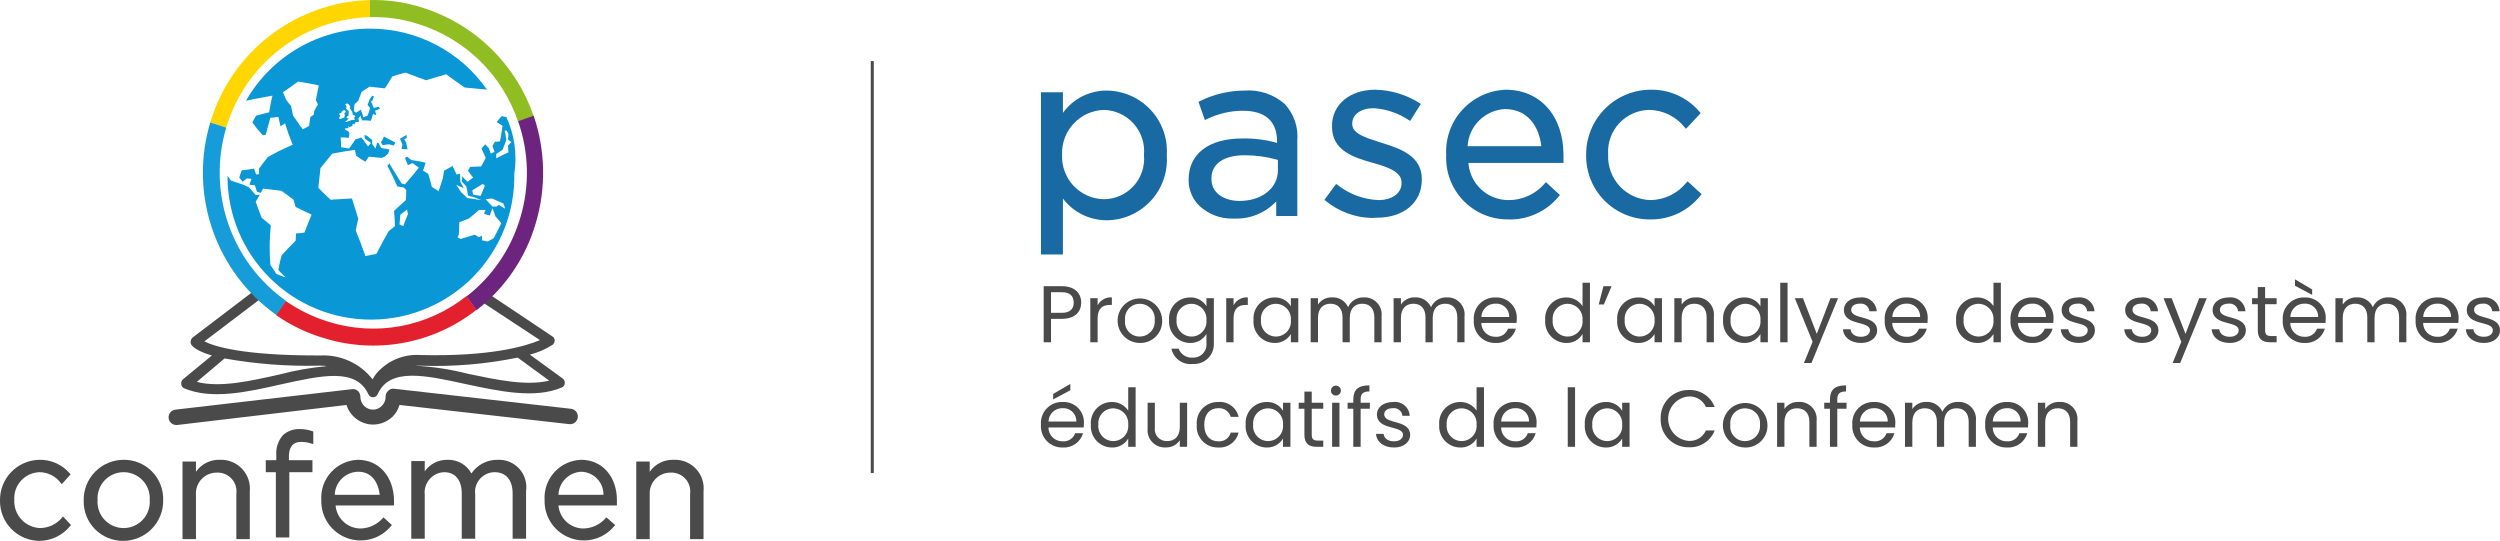
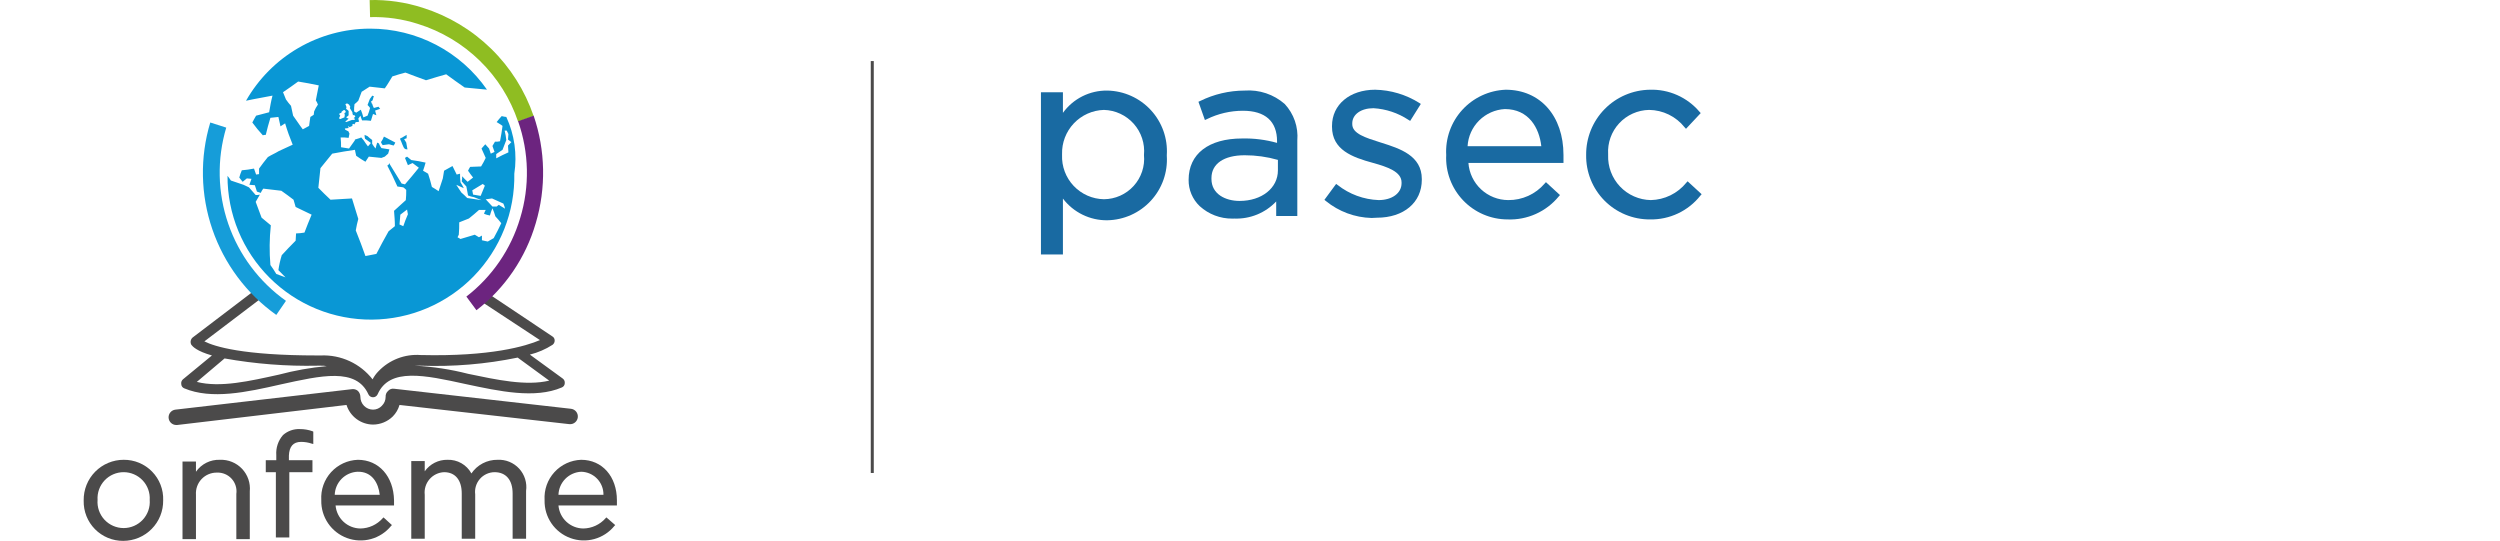
<svg xmlns="http://www.w3.org/2000/svg" width="416" height="90" viewBox="0 0 416 90" fill="none">
  <g clip-path="url(#clip0_1248_2100)">
    <path d="M95.027 68.023L65.567 64.686C65.387 64.658 65.203 64.675 65.032 64.737C64.86 64.799 64.707 64.904 64.588 65.041C64.445 65.163 64.332 65.316 64.26 65.488C64.187 65.661 64.155 65.848 64.168 66.035C64.169 66.313 64.114 66.589 64.006 66.845C63.897 67.101 63.738 67.333 63.538 67.526C63.35 67.728 63.123 67.889 62.87 67.999C62.617 68.109 62.344 68.166 62.069 68.165C61.508 68.159 60.972 67.932 60.579 67.533C60.186 67.134 59.967 66.595 59.969 66.035C59.966 65.661 59.816 65.304 59.549 65.041C59.416 64.927 59.259 64.843 59.09 64.794C58.921 64.745 58.744 64.732 58.57 64.757L29.18 68.165C28.857 68.204 28.561 68.365 28.351 68.615C28.142 68.864 28.036 69.183 28.054 69.508C28.072 69.833 28.212 70.139 28.447 70.364C28.682 70.589 28.994 70.717 29.32 70.721H29.46L57.66 67.384C57.956 68.323 58.542 69.145 59.334 69.731C60.126 70.318 61.083 70.639 62.069 70.65C63.298 70.643 64.478 70.159 65.357 69.301C65.886 68.766 66.271 68.107 66.477 67.384L94.747 70.579C95.084 70.611 95.419 70.509 95.681 70.296C95.943 70.082 96.111 69.774 96.147 69.439C96.184 69.103 96.087 68.766 95.878 68.501C95.668 68.237 95.362 68.065 95.027 68.023H95.027Z" fill="#4B4A4A" />
    <path d="M30.65 64.615C35.198 66.532 41.076 65.254 46.674 63.976C53.462 62.485 59.27 61.136 61.299 65.609C61.366 65.757 61.474 65.882 61.611 65.971C61.747 66.059 61.906 66.106 62.069 66.106C62.231 66.106 62.391 66.059 62.527 65.971C62.664 65.882 62.772 65.757 62.839 65.609C64.798 61.136 70.676 62.414 77.463 63.905C83.132 65.112 89.01 66.39 93.488 64.473C93.631 64.417 93.754 64.319 93.841 64.192C93.928 64.066 93.976 63.916 93.978 63.763C93.995 63.613 93.972 63.462 93.91 63.324C93.849 63.187 93.751 63.069 93.628 62.982L88.17 59.006C89.51 58.67 90.786 58.119 91.948 57.373C92.058 57.29 92.147 57.183 92.208 57.06C92.269 56.937 92.3 56.801 92.298 56.663C92.301 56.518 92.264 56.374 92.189 56.248C92.115 56.123 92.008 56.021 91.878 55.953L80.612 48.428C80.517 48.362 80.41 48.318 80.296 48.297C80.183 48.276 80.067 48.279 79.954 48.306C79.842 48.333 79.737 48.383 79.645 48.452C79.554 48.522 79.478 48.611 79.423 48.712C79.358 48.808 79.314 48.917 79.294 49.031C79.273 49.145 79.276 49.262 79.302 49.375C79.328 49.488 79.377 49.595 79.446 49.688C79.515 49.782 79.602 49.86 79.703 49.918L89.849 56.592C87.54 57.586 81.662 59.361 69.976 59.077C68.683 58.983 67.385 59.176 66.175 59.643C64.965 60.109 63.873 60.837 62.979 61.775C62.585 62.172 62.254 62.627 61.999 63.124C60.985 61.824 59.675 60.785 58.178 60.094C56.681 59.402 55.04 59.078 53.392 59.148H52.832C40.376 59.148 35.688 57.657 34.008 56.805L43.175 49.847C43.346 49.701 43.456 49.495 43.481 49.271C43.507 49.048 43.448 48.822 43.315 48.641C43.174 48.468 42.971 48.357 42.749 48.33C42.527 48.304 42.304 48.364 42.126 48.499L32.049 56.166C31.882 56.313 31.77 56.513 31.731 56.733C31.693 56.952 31.731 57.178 31.839 57.373C32.049 57.657 32.749 58.438 35.268 59.148L30.44 63.124C30.33 63.219 30.247 63.341 30.198 63.478C30.149 63.615 30.136 63.762 30.16 63.905C30.162 64.058 30.209 64.208 30.296 64.335C30.384 64.461 30.507 64.559 30.65 64.615ZM86.14 59.503L91.389 63.337C87.54 64.26 82.642 63.195 77.883 62.201C74.996 61.461 72.043 61.009 69.066 60.852H69.976C75.399 61.048 80.826 60.596 86.14 59.503V59.503ZM37.367 59.645C42.47 60.557 47.65 60.962 52.832 60.852H53.392C53.72 60.84 54.048 60.864 54.371 60.923C51.677 61.173 49.009 61.648 46.394 62.343C41.566 63.408 36.668 64.544 32.749 63.55L37.367 59.645Z" fill="#4B4A4A" />
    <path d="M63.398 23.649C63.463 23.829 63.558 23.997 63.677 24.146C64.097 24.075 64.307 24.075 64.727 24.005C65.007 24.075 65.217 24.146 65.497 24.218C65.616 24.068 65.71 23.9 65.776 23.72C65.007 23.294 64.657 23.152 63.887 22.727C63.765 23.054 63.6 23.364 63.398 23.649Z" fill="url(#paint0_linear_1248_2100)" />
-     <path d="M66.547 23.081C66.704 23.405 66.844 23.737 66.967 24.075C66.897 24.359 66.897 24.501 66.827 24.785C67.247 24.785 67.387 24.856 67.806 24.856C67.737 24.43 67.666 24.217 67.597 23.72C67.457 23.507 67.387 23.365 67.247 23.152C67.387 23.081 67.526 23.081 67.666 23.01V22.442C67.177 22.726 66.967 22.868 66.547 23.081Z" fill="url(#paint1_linear_1248_2100)" />
-     <path d="M37.647 21.236C39.18 16.038 42.321 11.459 46.621 8.155C50.92 4.852 56.157 2.994 61.579 2.848L61.509 0.008C55.503 0.18 49.705 2.243 44.943 5.902C40.18 9.561 36.696 14.63 34.988 20.384L37.647 21.236Z" fill="#FFD600" />
+     <path d="M66.547 23.081C66.704 23.405 66.844 23.737 66.967 24.075C67.247 24.785 67.387 24.856 67.806 24.856C67.737 24.43 67.666 24.217 67.597 23.72C67.457 23.507 67.387 23.365 67.247 23.152C67.387 23.081 67.526 23.081 67.666 23.01V22.442C67.177 22.726 66.967 22.868 66.547 23.081Z" fill="url(#paint1_linear_1248_2100)" />
    <path d="M61.509 0.008L61.579 2.848C64.283 2.771 66.981 3.156 69.556 3.984C73.421 5.184 76.947 7.284 79.842 10.111C82.737 12.937 84.92 16.409 86.21 20.242L88.799 19.319C87.353 15.076 84.926 11.233 81.717 8.1C78.508 4.967 74.606 2.633 70.326 1.286C67.479 0.371 64.499 -0.061 61.509 0.008Z" fill="#8FBD22" />
    <path d="M86.559 36.287C85.019 41.472 81.886 46.042 77.603 49.351L79.282 51.623C84.023 47.961 87.478 42.889 89.149 37.139C90.894 31.284 90.772 25.031 88.799 19.248L86.209 20.171C88.042 25.369 88.164 31.015 86.559 36.287Z" fill="#6C247F" />
-     <path d="M54.651 53.539C52.106 52.756 49.698 51.582 47.514 50.06L45.904 52.403C48.316 54.099 50.986 55.393 53.812 56.237C58.118 57.586 62.69 57.864 67.129 57.048C71.567 56.231 75.74 54.344 79.283 51.551L77.603 49.279C74.418 51.81 70.66 53.522 66.658 54.265C62.657 55.008 58.534 54.758 54.651 53.539Z" fill="#E3212E" />
    <path d="M37.647 21.236L34.988 20.384C33.243 26.199 33.364 32.413 35.335 38.156C37.305 43.898 41.026 48.88 45.974 52.403L47.584 50.061C43.122 46.894 39.765 42.411 37.983 37.242C36.201 32.072 36.084 26.475 37.647 21.236Z" fill="#169DD9" />
-     <path d="M10.496 85.953L10.356 86.095C9.914 86.635 9.359 87.074 8.731 87.38C8.103 87.687 7.416 87.854 6.717 87.87C6.122 87.853 5.536 87.719 4.994 87.473C4.452 87.227 3.965 86.876 3.561 86.439C3.156 86.003 2.844 85.49 2.641 84.931C2.438 84.372 2.349 83.778 2.379 83.184C2.341 82.603 2.42 82.021 2.612 81.471C2.804 80.922 3.105 80.417 3.497 79.986C3.889 79.555 4.364 79.208 4.893 78.965C5.422 78.721 5.995 78.587 6.577 78.569C7.275 78.577 7.961 78.748 8.581 79.069C9.201 79.389 9.737 79.85 10.146 80.415L10.286 80.557L11.755 78.924L11.616 78.782C10.988 78.046 10.203 77.46 9.319 77.067C8.435 76.674 7.475 76.484 6.507 76.51C4.752 76.553 3.085 77.285 1.867 78.548C0.649 79.81 -0.022 81.502 -0 83.255V83.326C-0.02 85.072 0.654 86.754 1.874 88.005C3.093 89.256 4.76 89.973 6.507 90C7.502 90.001 8.484 89.778 9.38 89.347C10.277 88.917 11.065 88.291 11.685 87.515L11.825 87.373L10.496 85.953Z" fill="#4B4A4A" />
    <path d="M20.573 76.51C19.692 76.511 18.819 76.686 18.006 77.027C17.193 77.367 16.455 77.866 15.837 78.493C15.218 79.121 14.731 79.865 14.403 80.683C14.075 81.5 13.912 82.374 13.925 83.255V83.326C13.906 84.199 14.062 85.067 14.384 85.879C14.706 86.691 15.188 87.43 15.802 88.052C16.415 88.674 17.147 89.167 17.955 89.502C18.762 89.836 19.629 90.006 20.503 90C21.385 89.999 22.258 89.823 23.071 89.483C23.884 89.142 24.621 88.644 25.239 88.016C25.858 87.389 26.346 86.645 26.674 85.827C27.002 85.01 27.164 84.136 27.151 83.255C27.184 82.375 27.037 81.498 26.721 80.676C26.404 79.854 25.924 79.106 25.308 78.475C24.694 77.844 23.957 77.345 23.143 77.007C22.329 76.669 21.454 76.5 20.573 76.51ZM24.912 83.184C24.958 83.781 24.881 84.382 24.684 84.948C24.487 85.515 24.175 86.034 23.768 86.474C23.36 86.914 22.866 87.265 22.317 87.505C21.767 87.746 21.173 87.87 20.573 87.87C19.973 87.87 19.38 87.746 18.83 87.505C18.28 87.265 17.786 86.914 17.378 86.474C16.971 86.034 16.659 85.515 16.462 84.948C16.265 84.382 16.188 83.781 16.235 83.184C16.197 82.592 16.282 81.999 16.483 81.44C16.684 80.882 16.998 80.371 17.404 79.939C17.811 79.506 18.302 79.162 18.847 78.926C19.392 78.691 19.979 78.569 20.573 78.569C21.167 78.569 21.754 78.691 22.299 78.926C22.844 79.162 23.335 79.506 23.742 79.939C24.148 80.371 24.462 80.882 24.663 81.44C24.864 81.999 24.949 82.592 24.912 83.184Z" fill="#4B4A4A" />
    <path d="M36.597 76.511C35.819 76.481 35.045 76.647 34.348 76.995C33.651 77.342 33.053 77.859 32.608 78.499V76.795H30.369V89.716H32.608V82.332C32.574 81.855 32.639 81.376 32.8 80.926C32.961 80.475 33.214 80.064 33.543 79.716C33.873 79.369 34.27 79.094 34.712 78.909C35.153 78.724 35.629 78.632 36.107 78.641C36.564 78.623 37.019 78.705 37.441 78.882C37.862 79.058 38.24 79.326 38.547 79.664C38.854 80.003 39.083 80.404 39.217 80.841C39.352 81.277 39.389 81.738 39.326 82.191V89.716H41.565V81.764C41.632 81.083 41.551 80.395 41.328 79.747C41.106 79.1 40.748 78.507 40.277 78.009C39.806 77.511 39.234 77.12 38.599 76.862C37.965 76.603 37.282 76.483 36.597 76.511Z" fill="#4B4A4A" />
    <path d="M50.103 73.529C50.697 73.53 51.288 73.626 51.852 73.813L52.132 73.884V71.825L51.992 71.754C51.318 71.515 50.608 71.395 49.893 71.399C48.866 71.356 47.863 71.712 47.094 72.393C46.696 72.848 46.392 73.377 46.2 73.95C46.008 74.522 45.931 75.127 45.974 75.73V76.582H44.225V78.57H45.904V89.432H48.143V78.57H51.992V76.582H48.073V75.801C48.143 74.31 48.773 73.529 50.103 73.529Z" fill="#4B4A4A" />
    <path d="M59.549 76.511C58.707 76.54 57.88 76.736 57.115 77.089C56.351 77.442 55.665 77.945 55.097 78.566C54.53 79.188 54.093 79.917 53.812 80.71C53.531 81.503 53.412 82.344 53.461 83.184V83.255C53.431 84.617 53.828 85.954 54.596 87.079C55.364 88.205 56.466 89.062 57.745 89.531C59.025 90.001 60.42 90.059 61.735 89.697C63.049 89.336 64.218 88.573 65.077 87.515L65.217 87.373L63.817 86.095L63.677 86.237C63.212 86.764 62.642 87.188 62.004 87.481C61.365 87.775 60.672 87.931 59.969 87.941C58.926 87.93 57.926 87.531 57.162 86.822C56.399 86.113 55.928 85.145 55.84 84.108H65.567V83.255C65.497 79.28 63.048 76.511 59.549 76.511ZM63.188 82.332H55.7C55.734 81.337 56.141 80.389 56.841 79.679C57.541 78.969 58.482 78.548 59.479 78.499C61.928 78.428 62.978 80.415 63.188 82.332Z" fill="#4B4A4A" />
    <path d="M82.782 76.51C81.927 76.501 81.083 76.704 80.326 77.1C79.568 77.497 78.921 78.075 78.443 78.782C78.056 78.07 77.478 77.48 76.773 77.078C76.069 76.677 75.265 76.48 74.454 76.51C73.716 76.497 72.985 76.665 72.326 76.999C71.668 77.333 71.101 77.824 70.676 78.427V76.724H68.436V89.645H70.676V82.332C70.623 81.871 70.665 81.403 70.801 80.959C70.936 80.515 71.162 80.103 71.465 79.75C71.767 79.397 72.138 79.11 72.556 78.907C72.975 78.704 73.43 78.589 73.895 78.57C75.784 78.57 76.834 79.918 76.834 82.119V89.645H79.073V82.261C79.014 81.803 79.053 81.337 79.188 80.894C79.322 80.452 79.549 80.043 79.853 79.694C80.157 79.345 80.532 79.065 80.952 78.871C81.372 78.677 81.829 78.574 82.292 78.57C84.181 78.57 85.301 79.847 85.301 82.119V89.645H87.54V81.693C87.634 81.028 87.579 80.349 87.38 79.707C87.18 79.065 86.841 78.475 86.386 77.979C85.931 77.484 85.372 77.095 84.749 76.841C84.126 76.587 83.454 76.474 82.782 76.51Z" fill="#4B4A4A" />
    <path d="M96.706 76.511C95.864 76.54 95.037 76.736 94.272 77.089C93.508 77.442 92.822 77.945 92.255 78.566C91.687 79.188 91.25 79.917 90.969 80.71C90.688 81.503 90.569 82.344 90.618 83.184V83.255C90.588 84.617 90.985 85.954 91.754 87.079C92.522 88.205 93.623 89.062 94.903 89.531C96.183 90.001 97.577 90.059 98.892 89.697C100.207 89.336 101.375 88.573 102.234 87.515L102.374 87.373L100.905 86.095L100.765 86.237C100.3 86.764 99.73 87.188 99.091 87.481C98.452 87.775 97.759 87.931 97.056 87.941C96.014 87.93 95.013 87.531 94.25 86.822C93.486 86.113 93.015 85.145 92.927 84.108H102.654V83.255C102.654 79.28 100.205 76.511 96.706 76.511ZM100.415 82.332H92.928C92.961 81.337 93.368 80.389 94.068 79.679C94.768 78.969 95.71 78.548 96.706 78.499C97.707 78.517 98.659 78.931 99.354 79.649C100.049 80.368 100.431 81.333 100.415 82.332H100.415Z" fill="#4B4A4A" />
    <path d="M84.251 19.461C83.991 19.436 83.734 19.389 83.482 19.319C83.184 19.635 82.904 19.967 82.642 20.313C83.062 20.597 83.272 20.668 83.622 20.952C83.482 21.946 83.412 22.443 83.202 23.508C82.926 23.567 82.644 23.59 82.362 23.579C82.222 23.863 82.082 24.005 81.942 24.289C82.082 24.644 82.152 24.857 82.292 25.283C82.088 25.39 81.878 25.485 81.662 25.567C81.522 25.212 81.522 25.07 81.382 24.715C81.102 24.431 81.032 24.289 80.752 24.005C80.473 24.289 80.403 24.431 80.123 24.715C80.403 25.354 80.543 25.638 80.823 26.277C80.593 26.764 80.336 27.238 80.053 27.697C79.353 27.697 79.003 27.768 78.233 27.768C78.102 27.972 77.985 28.186 77.884 28.407C78.233 28.904 78.374 29.117 78.723 29.543C78.374 29.827 78.163 29.969 77.814 30.253C77.493 29.963 77.189 29.655 76.904 29.33C76.915 29.615 76.892 29.902 76.834 30.182C77.114 30.537 77.324 30.678 77.604 31.034C77.744 31.601 77.744 31.956 77.884 32.525C78.197 32.661 78.526 32.756 78.863 32.809C79.353 33.022 79.633 33.092 80.123 33.305C79.143 33.163 78.723 33.092 77.744 32.95C77.434 32.626 77.107 32.317 76.764 32.027C76.414 31.53 76.274 31.247 75.924 30.75C76.414 30.962 76.694 31.105 77.184 31.317C76.974 30.892 76.834 30.678 76.624 30.323C76.566 29.853 76.542 29.378 76.554 28.904C76.344 28.975 76.204 28.975 75.994 29.046L75.294 27.626C74.735 27.91 74.455 28.123 73.895 28.407C73.825 28.904 73.755 29.188 73.685 29.684C73.405 30.537 73.265 30.962 72.985 31.814C72.565 31.53 72.355 31.389 71.866 31.105C71.656 30.253 71.516 29.756 71.236 28.904C70.886 28.691 70.746 28.62 70.396 28.407C70.606 27.839 70.676 27.555 70.816 27.058C70.031 26.875 69.237 26.733 68.437 26.632C68.157 26.419 68.017 26.277 67.737 26.064C67.597 26.135 67.527 26.206 67.387 26.277C67.597 26.774 67.667 26.987 67.877 27.484C68.157 27.342 68.367 27.271 68.647 27.129C69.067 27.413 69.276 27.626 69.696 27.91C68.787 29.046 68.297 29.614 67.387 30.678C67.177 30.608 67.037 30.608 66.827 30.537C66.058 29.259 65.638 28.62 64.868 27.342V27.129C64.766 27.303 64.621 27.45 64.448 27.555C65.148 28.904 65.498 29.614 66.128 31.034C66.547 31.105 66.757 31.105 67.107 31.175C67.285 31.3 67.449 31.442 67.597 31.601C67.607 32.17 67.584 32.739 67.527 33.305C66.757 34.016 66.338 34.37 65.568 35.08C65.638 36.074 65.708 36.642 65.708 37.636C65.288 37.991 65.078 38.133 64.658 38.488C63.819 39.979 63.399 40.76 62.629 42.251C61.929 42.393 61.579 42.464 60.809 42.606C60.18 40.902 59.9 40.05 59.2 38.346C59.306 37.7 59.447 37.06 59.62 36.429C59.2 35.08 58.99 34.37 58.57 33.022C57.101 33.092 56.401 33.163 55.002 33.234C54.162 32.453 53.742 32.027 52.972 31.247C53.112 29.969 53.182 29.33 53.322 27.981C54.092 26.987 54.512 26.561 55.281 25.567C56.821 25.283 57.591 25.141 59.06 24.928C59.13 25.354 59.2 25.567 59.27 25.922C59.9 26.348 60.18 26.561 60.809 26.916C61.019 26.561 61.159 26.419 61.369 26.064C62.209 26.135 62.629 26.206 63.468 26.277C63.678 26.206 63.819 26.135 64.028 26.064C64.238 25.851 64.378 25.78 64.588 25.567C64.658 25.283 64.728 25.141 64.798 24.857C64.238 24.786 64.028 24.715 63.468 24.644C63.288 24.408 63.146 24.144 63.049 23.863C62.909 23.792 62.839 23.792 62.769 23.721C62.629 24.076 62.629 24.289 62.489 24.715C62.286 24.467 62.099 24.206 61.929 23.934V23.295C61.658 23.099 61.401 22.886 61.159 22.656C60.949 22.585 60.879 22.514 60.67 22.443C60.658 22.658 60.682 22.874 60.74 23.082C61.159 23.366 61.299 23.508 61.719 23.792C61.509 24.005 61.439 24.147 61.229 24.36C60.98 24.041 60.746 23.709 60.53 23.366C60.39 23.153 60.25 23.082 60.11 22.869C60.04 22.869 60.04 22.869 59.97 22.94C59.62 23.082 59.41 23.082 59.06 23.224C59.065 23.262 59.061 23.301 59.049 23.338C59.037 23.375 59.017 23.409 58.99 23.437C58.64 23.934 58.43 24.218 58.081 24.715C57.521 24.644 57.311 24.573 56.751 24.502C56.763 23.957 56.739 23.411 56.681 22.869C57.125 22.857 57.57 22.881 58.011 22.94C58.081 22.656 58.081 22.514 58.151 22.23L57.941 21.804H57.87L57.451 21.591C57.451 21.52 57.381 21.449 57.381 21.378C57.661 21.378 57.8 21.307 58.011 21.307C58.011 21.165 57.941 21.165 57.941 21.023H58.081C58.081 21.094 58.081 21.094 58.151 21.165C58.36 21.094 58.43 21.023 58.64 20.952V20.668C58.678 20.673 58.717 20.669 58.753 20.656C58.79 20.644 58.823 20.624 58.85 20.597C58.92 20.668 58.92 20.668 58.92 20.739C59.037 20.614 59.132 20.47 59.2 20.313C59.389 20.325 59.579 20.3 59.76 20.242C59.69 20.029 59.69 19.958 59.62 19.745C59.76 19.532 59.83 19.461 59.97 19.248C60.11 19.603 60.11 19.745 60.25 20.029C60.741 20.017 61.232 20.041 61.719 20.1C61.859 19.674 61.929 19.461 62.069 18.964C62.279 19.035 62.419 19.106 62.629 19.177C62.559 18.893 62.489 18.751 62.419 18.396C62.769 18.254 62.909 18.254 63.259 18.112C63.119 17.97 63.119 17.899 62.979 17.757C62.699 17.828 62.489 17.899 62.209 17.97C62.086 17.746 61.992 17.508 61.929 17.26H61.859V17.189C61.789 17.047 61.789 16.976 61.719 16.905C61.825 16.852 61.92 16.78 61.999 16.692C62.069 16.408 62.139 16.266 62.209 15.982C62.11 15.993 62.011 15.967 61.929 15.911C61.789 16.195 61.649 16.266 61.509 16.55C61.369 16.905 61.299 17.118 61.159 17.473C61.319 17.621 61.46 17.788 61.579 17.97C61.471 18.406 61.331 18.833 61.159 19.248C60.879 19.39 60.74 19.39 60.46 19.532C60.351 19.096 60.211 18.669 60.04 18.254C59.76 18.467 59.55 18.538 59.27 18.751C59.13 18.68 59.06 18.609 58.92 18.538C58.908 18.134 58.932 17.731 58.99 17.331C59.215 17.16 59.426 16.97 59.62 16.763C59.83 16.195 59.97 15.84 60.18 15.272C60.74 14.917 60.949 14.775 61.509 14.42C62.489 14.562 63.049 14.562 64.028 14.704C64.588 13.923 64.798 13.497 65.288 12.716C66.198 12.432 66.617 12.29 67.457 12.077C68.787 12.574 69.487 12.858 70.886 13.355C72.285 12.929 72.985 12.716 74.245 12.361C75.434 13.213 76.064 13.71 77.324 14.562C78.863 14.704 79.703 14.775 81.032 14.917C78.852 11.781 75.944 9.219 72.556 7.451C69.168 5.683 65.402 4.761 61.579 4.765H61.509C57.327 4.781 53.222 5.898 49.61 8.005C45.998 10.111 43.006 13.133 40.937 16.763C42.546 16.408 43.596 16.266 45.345 15.911C45.065 16.976 44.995 17.544 44.785 18.68C43.945 18.893 43.456 19.035 42.616 19.248C42.336 19.745 42.196 19.958 41.986 20.384C42.527 21.128 43.111 21.839 43.735 22.514C43.892 22.456 44.059 22.432 44.225 22.443C44.505 21.307 44.645 20.739 44.995 19.603C45.555 19.532 45.835 19.532 46.325 19.461C46.465 20.1 46.535 20.384 46.675 21.023C46.954 20.81 47.164 20.739 47.444 20.526C47.801 21.73 48.222 22.915 48.704 24.076C47.794 24.502 47.304 24.715 46.395 25.141C45.695 25.567 45.275 25.709 44.575 26.135C43.945 26.916 43.665 27.271 43.106 28.052V28.975C42.896 28.975 42.756 29.046 42.616 29.046C42.476 28.619 42.406 28.478 42.266 28.052C41.596 28.186 40.918 28.281 40.237 28.336C40.066 28.727 39.925 29.13 39.817 29.543C40.027 29.826 40.167 29.969 40.377 30.253C40.657 30.04 40.797 29.897 41.076 29.684C41.356 29.684 41.496 29.756 41.846 29.756C41.706 30.182 41.636 30.395 41.496 30.749C41.846 30.749 42.056 30.82 42.406 30.82C42.546 31.247 42.616 31.459 42.756 31.886C42.962 31.967 43.172 32.038 43.386 32.099C43.499 31.847 43.64 31.609 43.805 31.388C44.995 31.53 45.625 31.601 46.814 31.743C47.654 32.312 48.074 32.666 48.844 33.234C48.984 33.731 49.054 33.944 49.194 34.441C50.243 34.938 50.803 35.222 51.853 35.719C51.363 36.926 51.083 37.565 50.663 38.701C50.201 38.783 49.733 38.831 49.264 38.843C49.264 39.34 49.194 39.553 49.194 40.05C48.214 41.044 47.724 41.541 46.884 42.464C46.632 43.276 46.444 44.107 46.325 44.949C46.814 45.446 47.024 45.659 47.514 46.156C46.884 45.943 46.605 45.801 45.975 45.588C45.625 45.02 45.415 44.665 44.995 44.097C44.808 41.899 44.832 39.688 45.065 37.494C44.435 36.997 44.155 36.713 43.526 36.216C43.106 35.151 42.966 34.654 42.546 33.589C42.826 33.092 42.966 32.879 43.246 32.382C43.017 32.441 42.781 32.465 42.546 32.453C42.126 31.956 41.846 31.672 41.426 31.175C41.076 31.034 40.867 30.892 40.517 30.749C39.677 30.465 39.257 30.323 38.417 30.04C38.248 29.767 38.061 29.506 37.858 29.259C37.846 32.411 38.461 35.535 39.666 38.449C40.871 41.363 42.643 44.009 44.879 46.234C47.115 48.459 49.77 50.219 52.692 51.412C55.613 52.605 58.743 53.208 61.899 53.184C65.055 53.16 68.175 52.512 71.078 51.276C73.982 50.039 76.611 48.24 78.813 45.982C81.016 43.724 82.748 41.051 83.91 38.12C85.072 35.188 85.639 32.056 85.581 28.904C86.074 25.694 85.612 22.41 84.251 19.461ZM57.73 17.189C57.87 17.26 57.941 17.331 58.081 17.402C58.151 17.544 58.22 17.615 58.29 17.757C58.29 17.828 58.29 17.828 58.22 17.899C58.216 17.938 58.219 17.977 58.231 18.013C58.244 18.05 58.264 18.084 58.29 18.112C58.43 18.325 58.5 18.467 58.64 18.68C58.63 18.803 58.654 18.926 58.71 19.035V19.177C58.748 19.182 58.787 19.178 58.823 19.166C58.86 19.153 58.893 19.133 58.92 19.106C58.99 19.248 59.06 19.248 59.13 19.39L58.85 19.674C58.92 19.674 58.99 19.745 59.06 19.745C59.06 19.816 58.99 19.887 58.99 19.958H58.57C58.151 20.1 58.011 20.171 57.591 20.313C57.521 20.313 57.521 20.242 57.451 20.242C57.661 20.029 57.8 19.958 58.011 19.745C57.87 19.674 57.8 19.674 57.661 19.603V19.461C57.73 19.39 57.8 19.39 57.87 19.319L58.011 19.177V18.467C57.886 18.332 57.745 18.213 57.591 18.112C57.591 17.97 57.661 17.899 57.661 17.828C57.591 17.615 57.521 17.473 57.451 17.26C57.451 17.331 57.591 17.331 57.73 17.189ZM56.471 19.106C56.461 19.006 56.485 18.906 56.541 18.822H56.681C56.751 18.822 56.751 18.751 56.821 18.751V18.609C56.961 18.467 57.031 18.467 57.171 18.325H57.381C57.451 18.396 57.451 18.467 57.521 18.538V18.68C57.451 18.751 57.381 18.751 57.311 18.822C57.308 18.921 57.332 19.02 57.381 19.106C57.381 19.248 57.311 19.39 57.311 19.532C57.031 19.674 56.891 19.674 56.611 19.816C56.541 19.745 56.471 19.745 56.401 19.674C56.471 19.532 56.541 19.461 56.541 19.39C56.541 19.319 56.611 19.319 56.611 19.248C56.611 19.177 56.541 19.177 56.471 19.106ZM52.902 17.402C52.651 17.756 52.44 18.137 52.273 18.538C52.273 18.751 52.203 18.893 52.203 19.106C51.992 19.248 51.853 19.319 51.643 19.461C51.573 20.029 51.503 20.313 51.433 20.952C51.013 21.165 50.803 21.307 50.383 21.52C49.683 20.597 49.403 20.1 48.774 19.248C48.634 18.609 48.564 18.254 48.424 17.615C48.123 17.277 47.842 16.922 47.584 16.55C47.374 16.053 47.304 15.84 47.094 15.343C48.144 14.633 48.634 14.278 49.613 13.568C50.943 13.781 51.643 13.923 53.042 14.207C52.832 15.201 52.762 15.698 52.552 16.692C52.697 16.914 52.815 17.152 52.902 17.402ZM67.107 37.636C66.903 37.529 66.693 37.434 66.478 37.352C66.547 36.713 66.547 36.358 66.617 35.719C67.037 35.364 67.317 35.222 67.737 34.867C67.807 35.222 67.807 35.364 67.877 35.648C67.527 36.429 67.387 36.855 67.107 37.636V37.636ZM79.983 32.595C79.493 32.525 79.213 32.453 78.723 32.382C78.653 32.099 78.653 31.956 78.583 31.672L80.333 30.608C80.473 30.749 80.543 30.749 80.683 30.892C80.403 31.53 80.263 31.886 79.983 32.596V32.595ZM82.152 39.624C81.732 39.837 81.592 39.979 81.172 40.192C80.752 40.121 80.543 40.05 80.193 39.979V39.198C79.983 39.34 79.913 39.34 79.703 39.482C79.423 39.34 79.283 39.198 79.003 39.056C78.023 39.34 77.604 39.482 76.624 39.766C76.414 39.624 76.344 39.624 76.134 39.482L76.344 39.056C76.414 38.204 76.414 37.778 76.414 36.997C77.044 36.713 77.394 36.642 78.023 36.358C78.723 35.79 79.073 35.506 79.703 34.938H80.823C80.7 35.137 80.606 35.352 80.543 35.577C80.859 35.705 81.187 35.8 81.522 35.861C81.631 35.449 81.771 35.045 81.942 34.654C82.136 35.092 82.3 35.543 82.432 36.003C82.852 36.429 82.992 36.642 83.412 37.139C82.922 38.133 82.712 38.63 82.152 39.624V39.624ZM82.992 34.086C82.852 34.228 82.782 34.228 82.642 34.37H81.942C81.522 33.873 81.242 33.66 80.823 33.163C81.242 33.092 81.452 33.092 81.872 33.021C82.642 33.377 82.992 33.518 83.761 33.873C83.886 34.146 83.98 34.432 84.041 34.725C83.552 34.441 83.342 34.299 82.992 34.086V34.086ZM82.572 26.348V25.638C82.992 25.354 83.202 25.212 83.622 24.928C83.901 24.289 83.971 23.934 84.251 23.295C84.192 22.769 84.099 22.247 83.971 21.733H84.321C84.461 21.946 84.461 22.088 84.601 22.301C84.601 22.656 84.531 22.869 84.531 23.224C84.741 23.366 84.881 23.508 85.091 23.65L84.531 24.218C84.531 24.644 84.601 24.928 84.601 25.354C83.761 25.709 83.412 25.922 82.572 26.348V26.348Z" fill="url(#paint2_linear_1248_2100)" />
-     <path d="M112.101 76.51C111.322 76.481 110.549 76.647 109.852 76.995C109.155 77.342 108.557 77.859 108.112 78.499V76.794H105.873V89.716H108.112V82.332C108.078 81.855 108.143 81.376 108.304 80.926C108.465 80.475 108.718 80.063 109.047 79.716C109.376 79.369 109.774 79.094 110.216 78.909C110.657 78.723 111.132 78.632 111.611 78.64C112.068 78.622 112.523 78.705 112.945 78.882C113.366 79.058 113.744 79.326 114.051 79.664C114.358 80.002 114.587 80.404 114.721 80.841C114.856 81.277 114.893 81.738 114.83 82.19V89.716H117.069V81.764C117.141 81.082 117.065 80.391 116.845 79.741C116.625 79.09 116.266 78.495 115.794 77.996C115.322 77.497 114.748 77.106 114.11 76.849C113.473 76.593 112.787 76.477 112.101 76.51Z" fill="#4B4A4A" />
-     <path d="M174.888 52.052V48.626H176.683C178.076 48.626 178.665 49.269 178.665 50.353C178.665 51.396 178.076 52.052 176.683 52.052H174.888ZM179.911 50.353C179.911 48.827 178.88 47.623 176.683 47.623H173.669V56.95H174.888V53.056H176.683C179 53.056 179.911 51.771 179.911 50.353ZM182.645 52.962C182.645 51.263 183.529 50.741 184.695 50.741H185.016V49.483C184.535 49.448 184.053 49.555 183.632 49.791C183.211 50.026 182.868 50.38 182.645 50.808V49.617H181.426V56.95H182.645V52.962ZM193.388 53.27C193.37 52.543 193.138 51.837 192.722 51.241C192.305 50.645 191.723 50.184 191.046 49.916C190.369 49.648 189.629 49.584 188.916 49.734C188.204 49.883 187.551 50.238 187.039 50.755C186.527 51.272 186.179 51.928 186.037 52.641C185.895 53.354 185.967 54.093 186.242 54.766C186.518 55.439 186.985 56.016 187.586 56.426C188.188 56.836 188.896 57.06 189.624 57.07C190.127 57.088 190.627 57.001 191.095 56.816C191.562 56.631 191.986 56.351 192.34 55.994C192.693 55.637 192.969 55.21 193.15 54.742C193.33 54.273 193.411 53.772 193.388 53.27ZM187.213 53.27C187.172 52.926 187.206 52.577 187.311 52.247C187.416 51.917 187.59 51.614 187.822 51.356C188.054 51.099 188.339 50.895 188.656 50.756C188.974 50.618 189.318 50.548 189.664 50.553C190.012 50.55 190.356 50.62 190.674 50.758C190.993 50.897 191.278 51.101 191.512 51.357C191.746 51.614 191.923 51.917 192.032 52.246C192.141 52.576 192.178 52.925 192.143 53.27C192.176 53.618 192.136 53.971 192.025 54.303C191.913 54.635 191.732 54.94 191.495 55.197C191.257 55.455 190.967 55.66 190.645 55.798C190.323 55.936 189.975 56.005 189.624 56C189.279 56.002 188.937 55.93 188.622 55.789C188.307 55.648 188.026 55.441 187.797 55.182C187.569 54.924 187.398 54.619 187.298 54.289C187.197 53.959 187.168 53.612 187.213 53.27ZM194.536 53.256C194.497 53.739 194.558 54.224 194.715 54.683C194.872 55.141 195.121 55.562 195.448 55.92C195.774 56.277 196.171 56.564 196.614 56.762C197.056 56.96 197.535 57.065 198.019 57.07C198.567 57.087 199.11 56.957 199.59 56.693C200.071 56.43 200.472 56.042 200.752 55.571V57.11C200.784 57.422 200.748 57.738 200.647 58.035C200.545 58.332 200.381 58.603 200.164 58.831C199.948 59.058 199.685 59.236 199.393 59.353C199.102 59.469 198.788 59.522 198.475 59.506C197.975 59.55 197.474 59.429 197.05 59.161C196.626 58.892 196.303 58.491 196.13 58.02H194.925C195.09 58.811 195.546 59.512 196.204 59.982C196.861 60.453 197.672 60.66 198.475 60.563C198.939 60.594 199.405 60.527 199.842 60.365C200.278 60.204 200.675 59.952 201.007 59.625C201.339 59.299 201.597 58.906 201.766 58.473C201.934 58.039 202.009 57.575 201.984 57.11V49.617H200.752V50.955C200.47 50.488 200.068 50.106 199.587 49.849C199.106 49.593 198.564 49.471 198.019 49.496C197.537 49.494 197.06 49.592 196.617 49.784C196.175 49.976 195.778 50.258 195.45 50.611C195.122 50.965 194.872 51.383 194.715 51.838C194.558 52.293 194.497 52.776 194.536 53.256ZM200.752 53.27C200.785 53.616 200.745 53.966 200.635 54.296C200.524 54.626 200.346 54.929 200.111 55.186C199.876 55.443 199.59 55.648 199.272 55.789C198.953 55.929 198.608 56.001 198.26 56C197.911 55.999 197.567 55.925 197.249 55.783C196.931 55.641 196.646 55.435 196.413 55.176C196.179 54.918 196.003 54.614 195.894 54.283C195.785 53.952 195.747 53.603 195.782 53.256C195.75 52.913 195.791 52.566 195.901 52.239C196.012 51.912 196.189 51.612 196.422 51.357C196.656 51.103 196.94 50.9 197.256 50.761C197.573 50.623 197.915 50.552 198.26 50.553C198.607 50.556 198.949 50.629 199.265 50.769C199.581 50.91 199.866 51.114 200.099 51.368C200.333 51.623 200.512 51.924 200.624 52.251C200.737 52.578 200.78 52.925 200.752 53.27ZM205.264 52.962C205.264 51.263 206.148 50.741 207.313 50.741H207.635V49.483C207.153 49.448 206.672 49.555 206.251 49.791C205.829 50.026 205.486 50.38 205.264 50.808V49.617H204.045V56.95H205.264L205.264 52.962ZM208.586 53.256C208.546 53.738 208.606 54.222 208.762 54.68C208.918 55.137 209.166 55.558 209.492 55.916C209.817 56.273 210.212 56.56 210.653 56.759C211.094 56.957 211.572 57.063 212.055 57.07C212.604 57.091 213.149 56.964 213.632 56.703C214.115 56.442 214.519 56.055 214.801 55.585V56.95H216.034V49.617H214.801V50.955C214.518 50.49 214.115 50.109 213.634 49.852C213.154 49.596 212.613 49.473 212.069 49.496C211.586 49.494 211.109 49.592 210.667 49.784C210.224 49.976 209.827 50.258 209.499 50.611C209.172 50.965 208.922 51.383 208.764 51.838C208.607 52.293 208.546 52.776 208.586 53.256H208.586ZM214.801 53.27C214.834 53.616 214.794 53.966 214.684 54.296C214.574 54.626 214.395 54.929 214.161 55.186C213.926 55.443 213.64 55.648 213.321 55.789C213.002 55.929 212.657 56.001 212.309 56C211.961 55.999 211.616 55.925 211.298 55.783C210.98 55.641 210.695 55.435 210.462 55.176C210.229 54.918 210.052 54.614 209.943 54.283C209.835 53.952 209.797 53.603 209.832 53.256C209.8 52.913 209.84 52.566 209.951 52.239C210.061 51.912 210.238 51.612 210.472 51.357C210.705 51.103 210.989 50.9 211.306 50.761C211.622 50.623 211.964 50.552 212.31 50.553C212.656 50.556 212.998 50.629 213.314 50.769C213.631 50.91 213.915 51.114 214.149 51.368C214.383 51.623 214.561 51.924 214.674 52.251C214.786 52.578 214.829 52.925 214.801 53.27ZM228.69 56.95H229.896V52.627C229.941 52.218 229.896 51.804 229.765 51.414C229.634 51.024 229.42 50.667 229.137 50.368C228.854 50.069 228.509 49.835 228.127 49.682C227.744 49.529 227.333 49.461 226.922 49.483C226.374 49.462 225.833 49.606 225.369 49.897C224.906 50.189 224.541 50.613 224.323 51.115C224.094 50.602 223.714 50.17 223.232 49.878C222.751 49.586 222.192 49.448 221.63 49.483C221.174 49.465 220.721 49.566 220.315 49.775C219.909 49.983 219.564 50.293 219.313 50.674V49.617H218.094V56.95H219.313V52.908C219.313 51.33 220.157 50.54 221.389 50.54C222.595 50.54 223.399 51.303 223.399 52.801V56.95H224.604V52.908C224.604 51.33 225.448 50.54 226.681 50.54C227.886 50.54 228.69 51.303 228.69 52.801V56.95ZM242.492 56.95H243.697V52.627C243.742 52.218 243.698 51.804 243.567 51.414C243.436 51.024 243.221 50.667 242.938 50.368C242.655 50.069 242.311 49.835 241.928 49.682C241.546 49.529 241.135 49.461 240.723 49.483C240.176 49.462 239.635 49.606 239.171 49.897C238.707 50.189 238.342 50.613 238.125 51.115C237.896 50.602 237.515 50.17 237.034 49.878C236.553 49.586 235.994 49.448 235.432 49.483C234.976 49.465 234.523 49.566 234.117 49.775C233.711 49.983 233.366 50.293 233.115 50.674V49.617H231.896V56.95H233.115V52.908C233.115 51.33 233.958 50.54 235.191 50.54C236.396 50.54 237.2 51.303 237.2 52.801V56.95H238.406V52.908C238.406 51.33 239.25 50.54 240.482 50.54C241.688 50.54 242.492 51.303 242.492 52.801V56.95ZM248.818 50.527C249.121 50.503 249.424 50.544 249.71 50.646C249.995 50.748 250.256 50.91 250.474 51.119C250.693 51.329 250.865 51.583 250.979 51.863C251.093 52.144 251.146 52.445 251.136 52.748H246.501C246.514 52.147 246.765 51.575 247.2 51.158C247.634 50.742 248.216 50.515 248.818 50.527H248.818ZM252.248 54.688H250.935C250.789 55.11 250.508 55.471 250.134 55.716C249.761 55.96 249.317 56.074 248.872 56.04C248.563 56.05 248.255 55.998 247.966 55.887C247.677 55.776 247.414 55.608 247.192 55.394C246.969 55.179 246.792 54.922 246.671 54.637C246.55 54.353 246.488 54.047 246.487 53.738H252.355C252.382 53.494 252.395 53.248 252.395 53.002C252.416 52.535 252.338 52.069 252.169 51.633C251.999 51.198 251.74 50.802 251.408 50.472C251.076 50.142 250.68 49.885 250.243 49.717C249.806 49.549 249.339 49.474 248.872 49.496C248.377 49.475 247.883 49.559 247.423 49.744C246.963 49.928 246.548 50.208 246.204 50.565C245.861 50.922 245.597 51.347 245.431 51.814C245.265 52.28 245.201 52.776 245.242 53.27C245.204 53.764 245.27 54.26 245.437 54.727C245.604 55.193 245.867 55.62 246.209 55.978C246.551 56.336 246.965 56.619 247.424 56.807C247.883 56.995 248.376 57.085 248.872 57.07C249.622 57.116 250.365 56.905 250.979 56.472C251.593 56.039 252.04 55.41 252.248 54.688ZM257.12 53.256C257.081 53.739 257.141 54.224 257.298 54.683C257.455 55.141 257.704 55.562 258.031 55.92C258.358 56.277 258.755 56.564 259.197 56.762C259.639 56.96 260.118 57.065 260.603 57.07C261.152 57.093 261.696 56.965 262.178 56.701C262.66 56.437 263.06 56.046 263.335 55.571V56.95H264.568V47.047H263.335V50.928C263.039 50.481 262.634 50.115 262.159 49.865C261.684 49.614 261.153 49.488 260.616 49.496C260.133 49.492 259.654 49.589 259.21 49.781C258.767 49.972 258.368 50.253 258.039 50.607C257.71 50.961 257.458 51.379 257.3 51.835C257.142 52.291 257.08 52.775 257.12 53.256H257.12ZM263.335 53.27C263.368 53.616 263.328 53.966 263.218 54.296C263.107 54.626 262.929 54.929 262.694 55.186C262.46 55.443 262.174 55.648 261.855 55.788C261.536 55.929 261.191 56 260.843 55.999C260.495 55.999 260.15 55.925 259.832 55.783C259.514 55.641 259.229 55.434 258.996 55.176C258.763 54.918 258.586 54.614 258.477 54.283C258.369 53.952 258.331 53.603 258.365 53.256C258.334 52.913 258.374 52.566 258.485 52.239C258.595 51.912 258.772 51.612 259.006 51.357C259.239 51.102 259.523 50.9 259.84 50.761C260.156 50.623 260.498 50.552 260.844 50.553C261.19 50.556 261.532 50.629 261.848 50.769C262.165 50.91 262.449 51.114 262.683 51.369C262.917 51.623 263.095 51.924 263.208 52.251C263.32 52.578 263.363 52.925 263.335 53.27H263.335ZM266.882 50.66L268.168 47.623H266.815L266.025 50.66H266.882ZM269.102 53.256C269.063 53.738 269.123 54.222 269.279 54.68C269.434 55.137 269.683 55.558 270.008 55.916C270.333 56.273 270.729 56.56 271.17 56.759C271.611 56.957 272.088 57.063 272.572 57.07C273.121 57.091 273.665 56.964 274.148 56.703C274.631 56.442 275.035 56.055 275.318 55.585V56.95H276.55V49.617H275.318V50.955C275.034 50.49 274.631 50.109 274.151 49.852C273.67 49.596 273.129 49.473 272.585 49.496C272.103 49.494 271.625 49.592 271.183 49.784C270.741 49.976 270.343 50.258 270.016 50.611C269.688 50.965 269.438 51.383 269.281 51.838C269.123 52.293 269.062 52.776 269.102 53.256H269.102ZM275.318 53.27C275.351 53.616 275.311 53.966 275.2 54.296C275.09 54.626 274.912 54.929 274.677 55.186C274.442 55.443 274.156 55.648 273.837 55.789C273.518 55.929 273.174 56.001 272.825 56C272.477 55.999 272.133 55.925 271.815 55.783C271.497 55.641 271.212 55.435 270.978 55.176C270.745 54.918 270.568 54.614 270.46 54.283C270.351 53.952 270.313 53.603 270.348 53.256C270.316 52.913 270.357 52.566 270.467 52.239C270.577 51.912 270.755 51.612 270.988 51.357C271.222 51.102 271.506 50.9 271.822 50.761C272.139 50.623 272.481 50.552 272.826 50.553C273.172 50.556 273.514 50.629 273.831 50.769C274.147 50.91 274.431 51.114 274.665 51.369C274.899 51.624 275.078 51.924 275.19 52.251C275.302 52.578 275.346 52.925 275.318 53.27H275.318ZM283.982 56.95H285.188V52.627C285.232 52.216 285.186 51.8 285.053 51.409C284.92 51.017 284.703 50.659 284.418 50.36C284.132 50.06 283.784 49.827 283.399 49.675C283.014 49.524 282.6 49.458 282.187 49.483C281.726 49.463 281.268 49.56 280.855 49.766C280.443 49.972 280.09 50.28 279.829 50.66V49.617H278.61V56.95H279.829V52.895C279.829 51.316 280.687 50.54 281.932 50.54C283.165 50.54 283.982 51.303 283.982 52.801L283.982 56.95ZM286.723 53.256C286.683 53.738 286.743 54.222 286.899 54.68C287.055 55.137 287.303 55.558 287.629 55.916C287.954 56.273 288.35 56.56 288.79 56.759C289.231 56.957 289.709 57.063 290.192 57.07C290.741 57.091 291.286 56.964 291.769 56.703C292.252 56.442 292.656 56.055 292.938 55.585V56.95H294.171V49.617H292.938V50.955C292.655 50.49 292.252 50.109 291.771 49.852C291.291 49.596 290.75 49.473 290.206 49.496C289.723 49.494 289.246 49.592 288.804 49.784C288.361 49.976 287.964 50.258 287.636 50.611C287.309 50.965 287.058 51.382 286.901 51.838C286.744 52.293 286.683 52.776 286.723 53.256H286.723ZM292.938 53.27C292.971 53.616 292.931 53.966 292.821 54.296C292.711 54.626 292.532 54.929 292.298 55.186C292.063 55.443 291.777 55.648 291.458 55.788C291.139 55.929 290.794 56 290.446 55.999C290.098 55.999 289.753 55.925 289.435 55.783C289.117 55.641 288.832 55.434 288.599 55.176C288.366 54.918 288.189 54.614 288.08 54.283C287.972 53.952 287.934 53.603 287.969 53.256C287.937 52.913 287.977 52.566 288.088 52.239C288.198 51.912 288.376 51.612 288.609 51.357C288.842 51.103 289.126 50.9 289.443 50.761C289.759 50.623 290.101 50.552 290.447 50.553C290.793 50.556 291.135 50.629 291.451 50.769C291.768 50.91 292.052 51.114 292.286 51.369C292.52 51.623 292.698 51.924 292.811 52.251C292.923 52.578 292.966 52.925 292.938 53.27H292.938ZM296.231 56.95H297.45V47.047H296.231V56.95ZM302.314 55.558L300.01 49.617H298.657L301.617 56.869L300.171 60.402H301.43L305.85 49.617H304.591L302.314 55.558ZM312.354 54.956C312.3 52.333 308.041 53.283 308.041 51.544C308.041 50.955 308.576 50.527 309.474 50.527C309.663 50.501 309.855 50.514 310.039 50.565C310.222 50.616 310.394 50.703 310.543 50.822C310.692 50.941 310.815 51.089 310.905 51.256C310.996 51.424 311.051 51.608 311.068 51.798H312.287C312.268 51.461 312.18 51.131 312.027 50.829C311.875 50.527 311.662 50.26 311.402 50.044C311.142 49.828 310.84 49.668 310.515 49.574C310.19 49.48 309.85 49.453 309.514 49.496C307.88 49.496 306.822 50.419 306.822 51.544C306.822 54.273 311.162 53.323 311.162 54.956C311.162 55.558 310.626 56.04 309.661 56.04C308.63 56.04 308 55.505 307.933 54.795H306.674C306.755 56.133 307.96 57.07 309.675 57.07C311.296 57.07 312.354 56.16 312.354 54.956H312.354ZM317.195 50.527C317.498 50.503 317.801 50.544 318.087 50.646C318.372 50.748 318.633 50.91 318.851 51.119C319.07 51.329 319.242 51.583 319.356 51.863C319.47 52.144 319.523 52.445 319.513 52.748H314.878C314.891 52.147 315.142 51.575 315.577 51.158C316.011 50.742 316.593 50.515 317.195 50.527H317.195ZM320.625 54.688H319.312C319.166 55.11 318.884 55.471 318.511 55.716C318.138 55.96 317.694 56.074 317.249 56.04C316.94 56.05 316.632 55.998 316.343 55.887C316.054 55.776 315.791 55.608 315.568 55.394C315.346 55.179 315.169 54.922 315.048 54.637C314.927 54.353 314.865 54.047 314.864 53.738H320.732C320.759 53.494 320.772 53.248 320.772 53.002C320.792 52.535 320.715 52.069 320.545 51.633C320.376 51.198 320.117 50.802 319.785 50.472C319.453 50.142 319.057 49.885 318.62 49.717C318.183 49.549 317.716 49.474 317.249 49.496C316.754 49.475 316.26 49.559 315.8 49.744C315.34 49.928 314.924 50.208 314.581 50.565C314.238 50.922 313.974 51.347 313.808 51.814C313.642 52.28 313.578 52.776 313.619 53.27C313.581 53.764 313.647 54.26 313.814 54.727C313.981 55.193 314.244 55.619 314.586 55.978C314.928 56.336 315.342 56.619 315.801 56.807C316.26 56.995 316.753 57.085 317.249 57.07C317.999 57.116 318.742 56.905 319.356 56.472C319.97 56.039 320.417 55.41 320.624 54.688H320.625ZM325.498 53.256C325.459 53.739 325.519 54.224 325.676 54.683C325.833 55.141 326.083 55.562 326.409 55.92C326.736 56.277 327.133 56.564 327.575 56.762C328.018 56.96 328.496 57.065 328.981 57.07C329.53 57.093 330.074 56.965 330.556 56.701C331.038 56.437 331.438 56.046 331.713 55.571V56.95H332.946V47.047H331.713V50.928C331.417 50.481 331.012 50.115 330.537 49.865C330.062 49.614 329.531 49.488 328.994 49.496C328.511 49.492 328.032 49.589 327.588 49.781C327.145 49.972 326.746 50.253 326.417 50.607C326.088 50.961 325.836 51.379 325.678 51.835C325.52 52.291 325.459 52.775 325.498 53.256H325.498ZM331.713 53.27C331.746 53.616 331.706 53.966 331.596 54.296C331.486 54.626 331.307 54.929 331.073 55.186C330.838 55.443 330.552 55.648 330.233 55.789C329.914 55.929 329.57 56.001 329.221 56C328.873 55.999 328.529 55.925 328.21 55.783C327.892 55.641 327.607 55.435 327.374 55.176C327.141 54.918 326.964 54.614 326.856 54.283C326.747 53.952 326.709 53.603 326.744 53.256C326.712 52.913 326.753 52.566 326.863 52.239C326.973 51.912 327.151 51.612 327.384 51.357C327.617 51.103 327.901 50.9 328.218 50.761C328.534 50.623 328.876 50.552 329.222 50.553C329.568 50.556 329.91 50.629 330.227 50.769C330.543 50.91 330.827 51.114 331.061 51.369C331.295 51.624 331.473 51.924 331.586 52.251C331.698 52.578 331.741 52.925 331.713 53.27H331.713ZM338.126 50.527C338.428 50.503 338.732 50.544 339.017 50.646C339.303 50.748 339.563 50.91 339.782 51.119C340.001 51.329 340.173 51.583 340.287 51.863C340.401 52.144 340.454 52.445 340.443 52.748H335.809C335.822 52.147 336.073 51.575 336.507 51.158C336.942 50.742 337.524 50.515 338.126 50.527H338.126ZM341.555 54.688H340.243C340.097 55.11 339.815 55.471 339.442 55.716C339.069 55.96 338.625 56.074 338.18 56.04C337.87 56.05 337.562 55.998 337.274 55.887C336.985 55.776 336.722 55.608 336.499 55.394C336.277 55.179 336.1 54.922 335.979 54.637C335.858 54.353 335.795 54.047 335.795 53.738H341.662C341.69 53.494 341.703 53.248 341.703 53.002C341.723 52.535 341.646 52.069 341.476 51.633C341.306 51.198 341.047 50.802 340.716 50.472C340.384 50.142 339.987 49.885 339.551 49.717C339.114 49.549 338.647 49.474 338.18 49.496C337.684 49.475 337.191 49.559 336.731 49.744C336.271 49.928 335.855 50.208 335.512 50.565C335.169 50.922 334.905 51.347 334.739 51.814C334.573 52.28 334.508 52.776 334.549 53.27C334.511 53.764 334.578 54.26 334.745 54.727C334.911 55.193 335.175 55.619 335.517 55.978C335.859 56.336 336.273 56.619 336.732 56.807C337.191 56.995 337.684 57.085 338.18 57.07C338.93 57.116 339.673 56.905 340.287 56.472C340.9 56.039 341.348 55.41 341.555 54.688H341.555ZM348.591 54.956C348.537 52.333 344.277 53.283 344.277 51.544C344.277 50.955 344.813 50.527 345.711 50.527C345.9 50.501 346.092 50.514 346.275 50.565C346.459 50.616 346.631 50.703 346.779 50.822C346.928 50.941 347.052 51.089 347.142 51.256C347.232 51.424 347.288 51.608 347.305 51.798H348.524C348.505 51.461 348.416 51.131 348.264 50.829C348.112 50.527 347.899 50.26 347.639 50.044C347.379 49.828 347.077 49.668 346.752 49.574C346.427 49.48 346.086 49.453 345.751 49.496C344.117 49.496 343.058 50.419 343.058 51.544C343.058 54.273 347.398 53.323 347.398 54.956C347.398 55.558 346.863 56.04 345.898 56.04C344.867 56.04 344.237 55.505 344.17 54.795H342.911C342.991 56.133 344.197 57.07 345.912 57.07C347.532 57.07 348.591 56.16 348.591 54.956H348.591ZM359.16 54.956C359.106 52.333 354.846 53.283 354.846 51.544C354.846 50.955 355.382 50.527 356.28 50.527C356.469 50.501 356.661 50.514 356.844 50.565C357.028 50.616 357.2 50.703 357.349 50.822C357.498 50.941 357.621 51.089 357.711 51.256C357.801 51.424 357.857 51.608 357.874 51.798H359.093C359.074 51.461 358.985 51.131 358.833 50.829C358.681 50.527 358.468 50.26 358.208 50.044C357.948 49.828 357.646 49.668 357.321 49.574C356.996 49.48 356.655 49.453 356.32 49.496C354.686 49.496 353.627 50.419 353.627 51.544C353.627 54.273 357.968 53.323 357.968 54.956C357.968 55.558 357.432 56.04 356.467 56.04C355.436 56.04 354.806 55.505 354.739 54.795H353.48C353.56 56.133 354.766 57.07 356.481 57.07C358.101 57.07 359.16 56.16 359.16 54.956H359.16ZM363.668 55.558L361.363 49.617H360.011L362.971 56.869L361.524 60.402H362.783L367.204 49.617H365.945L363.668 55.558ZM373.708 54.956C373.654 52.333 369.394 53.283 369.394 51.544C369.394 50.955 369.93 50.527 370.827 50.527C371.016 50.501 371.208 50.514 371.392 50.565C371.576 50.616 371.747 50.703 371.896 50.822C372.045 50.941 372.169 51.089 372.259 51.256C372.349 51.424 372.405 51.608 372.422 51.798H373.641C373.622 51.461 373.533 51.131 373.381 50.829C373.229 50.527 373.016 50.26 372.756 50.044C372.495 49.828 372.194 49.668 371.869 49.574C371.544 49.48 371.203 49.453 370.868 49.496C369.233 49.496 368.175 50.419 368.175 51.544C368.175 54.273 372.515 53.323 372.515 54.956C372.515 55.558 371.98 56.04 371.015 56.04C369.984 56.04 369.354 55.505 369.287 54.795H368.028C368.108 56.133 369.314 57.07 371.028 57.07C372.649 57.07 373.707 56.16 373.707 54.956H373.708ZM375.696 54.943C375.696 56.414 376.432 56.95 377.732 56.95H378.83V55.919H377.933C377.182 55.919 376.914 55.665 376.914 54.943V50.62H378.83V49.617H376.914V47.77H375.695V49.617H374.744V50.62H375.695L375.696 54.943ZM383.429 50.527C383.731 50.503 384.035 50.544 384.32 50.646C384.606 50.748 384.866 50.91 385.085 51.119C385.304 51.329 385.476 51.583 385.59 51.863C385.704 52.144 385.757 52.445 385.746 52.748H381.111C381.124 52.147 381.376 51.575 381.81 51.158C382.245 50.742 382.827 50.515 383.429 50.527H383.429ZM386.858 54.688H385.545C385.4 55.11 385.118 55.471 384.745 55.716C384.371 55.96 383.928 56.074 383.482 56.04C383.173 56.05 382.865 55.998 382.577 55.887C382.288 55.776 382.025 55.608 381.802 55.394C381.58 55.179 381.403 54.922 381.282 54.637C381.161 54.353 381.098 54.047 381.098 53.738H386.965C386.992 53.494 387.006 53.248 387.005 53.002C387.026 52.535 386.949 52.069 386.779 51.633C386.609 51.198 386.35 50.802 386.019 50.472C385.687 50.142 385.29 49.885 384.854 49.717C384.417 49.549 383.95 49.474 383.482 49.496C382.987 49.475 382.493 49.559 382.033 49.744C381.574 49.928 381.158 50.208 380.815 50.565C380.471 50.922 380.208 51.347 380.042 51.814C379.876 52.28 379.811 52.776 379.852 53.27C379.814 53.764 379.881 54.26 380.048 54.727C380.214 55.193 380.477 55.62 380.82 55.978C381.162 56.336 381.576 56.619 382.035 56.807C382.493 56.995 382.987 57.085 383.482 57.07C384.232 57.116 384.976 56.905 385.59 56.472C386.203 56.039 386.651 55.41 386.858 54.688H386.858ZM381.888 47.542L384.742 49.068V48.158L381.888 46.485V47.542ZM399.21 56.95H400.416V52.627C400.461 52.218 400.416 51.804 400.285 51.414C400.154 51.024 399.94 50.667 399.657 50.368C399.374 50.069 399.029 49.835 398.647 49.682C398.264 49.529 397.853 49.461 397.442 49.483C396.894 49.462 396.353 49.606 395.89 49.897C395.426 50.189 395.061 50.613 394.843 51.115C394.614 50.602 394.234 50.17 393.753 49.878C393.271 49.586 392.712 49.448 392.151 49.483C391.694 49.465 391.241 49.566 390.835 49.775C390.429 49.983 390.084 50.293 389.833 50.674V49.617H388.614V56.95H389.833V52.908C389.833 51.33 390.677 50.54 391.909 50.54C393.115 50.54 393.919 51.303 393.919 52.801V56.95H395.124V52.908C395.124 51.33 395.968 50.54 397.201 50.54C398.406 50.54 399.21 51.303 399.21 52.801L399.21 56.95ZM405.537 50.527C405.839 50.504 406.143 50.544 406.428 50.647C406.714 50.749 406.974 50.91 407.193 51.12C407.412 51.329 407.584 51.583 407.698 51.863C407.812 52.144 407.865 52.445 407.854 52.748H403.22C403.233 52.147 403.484 51.575 403.918 51.158C404.353 50.742 404.935 50.515 405.537 50.527L405.537 50.527ZM408.966 54.688H407.654C407.508 55.11 407.226 55.471 406.853 55.716C406.48 55.96 406.036 56.074 405.591 56.04C405.281 56.05 404.973 55.998 404.685 55.887C404.396 55.776 404.133 55.608 403.91 55.394C403.688 55.179 403.511 54.922 403.39 54.637C403.269 54.353 403.206 54.047 403.206 53.738H409.073C409.101 53.494 409.114 53.248 409.114 53.002C409.134 52.535 409.057 52.069 408.887 51.633C408.717 51.198 408.458 50.802 408.127 50.472C407.795 50.142 407.398 49.885 406.962 49.717C406.525 49.549 406.058 49.474 405.591 49.496C405.095 49.475 404.602 49.559 404.142 49.744C403.682 49.928 403.266 50.208 402.923 50.565C402.58 50.922 402.316 51.347 402.15 51.814C401.984 52.28 401.919 52.776 401.96 53.27C401.922 53.764 401.989 54.26 402.156 54.727C402.322 55.193 402.585 55.62 402.928 55.978C403.27 56.336 403.684 56.619 404.143 56.807C404.602 56.995 405.095 57.085 405.591 57.07C406.341 57.116 407.084 56.905 407.698 56.472C408.312 56.039 408.759 55.41 408.966 54.688L408.966 54.688ZM416 54.956C415.947 52.333 411.687 53.283 411.687 51.544C411.687 50.955 412.223 50.527 413.12 50.527C413.309 50.501 413.501 50.514 413.685 50.565C413.869 50.616 414.04 50.703 414.189 50.822C414.338 50.941 414.461 51.089 414.552 51.256C414.642 51.424 414.697 51.608 414.714 51.798H415.933C415.914 51.461 415.826 51.131 415.674 50.829C415.521 50.527 415.309 50.26 415.048 50.044C414.788 49.828 414.486 49.668 414.162 49.574C413.837 49.48 413.496 49.453 413.161 49.496C411.526 49.496 410.468 50.42 410.468 51.544C410.468 54.273 414.808 53.323 414.808 54.956C414.808 55.558 414.272 56.04 413.308 56.04C412.276 56.04 411.647 55.505 411.58 54.795H410.321C410.401 56.134 411.607 57.07 413.321 57.07C414.942 57.07 416 56.16 416 54.956L416 54.956ZM176.79 67.922C177.092 67.899 177.396 67.94 177.681 68.042C177.967 68.144 178.227 68.306 178.446 68.515C178.665 68.725 178.837 68.978 178.951 69.259C179.065 69.54 179.118 69.841 179.107 70.144H174.472C174.485 69.543 174.737 68.971 175.171 68.554C175.606 68.138 176.188 67.911 176.79 67.922ZM180.219 72.084H178.906C178.761 72.506 178.479 72.867 178.106 73.112C177.732 73.356 177.288 73.47 176.843 73.436C176.534 73.446 176.226 73.394 175.938 73.283C175.649 73.172 175.385 73.004 175.163 72.79C174.941 72.575 174.764 72.318 174.643 72.033C174.522 71.749 174.459 71.443 174.459 71.134H180.326C180.353 70.89 180.367 70.644 180.366 70.398C180.387 69.931 180.31 69.465 180.14 69.029C179.97 68.594 179.711 68.198 179.38 67.868C179.048 67.538 178.651 67.281 178.214 67.113C177.778 66.945 177.311 66.87 176.843 66.892C176.348 66.871 175.854 66.955 175.394 67.14C174.934 67.324 174.519 67.604 174.176 67.961C173.832 68.317 173.569 68.743 173.403 69.21C173.237 69.676 173.172 70.172 173.213 70.666C173.175 71.16 173.242 71.656 173.409 72.123C173.575 72.589 173.838 73.015 174.181 73.374C174.523 73.732 174.937 74.015 175.396 74.203C175.854 74.391 176.348 74.481 176.843 74.466C177.593 74.512 178.337 74.301 178.951 73.868C179.564 73.435 180.012 72.806 180.219 72.084L180.219 72.084ZM175.249 65.554V66.464L178.103 64.939V63.881L175.249 65.554ZM181.52 70.652C181.481 71.135 181.541 71.621 181.698 72.079C181.855 72.537 182.105 72.958 182.431 73.316C182.758 73.673 183.155 73.96 183.597 74.158C184.04 74.356 184.518 74.461 185.003 74.466C185.552 74.489 186.096 74.361 186.578 74.097C187.06 73.833 187.46 73.442 187.735 72.967V74.346H188.968V64.443H187.735V68.324C187.439 67.877 187.034 67.511 186.559 67.261C186.084 67.01 185.553 66.884 185.016 66.892C184.533 66.888 184.054 66.985 183.61 67.177C183.167 67.368 182.768 67.649 182.439 68.003C182.11 68.357 181.858 68.775 181.7 69.231C181.542 69.687 181.481 70.171 181.52 70.652H181.52ZM187.735 70.666C187.768 71.012 187.728 71.362 187.618 71.692C187.508 72.022 187.329 72.325 187.095 72.582C186.86 72.839 186.574 73.044 186.255 73.184C185.936 73.325 185.592 73.396 185.243 73.395C184.895 73.394 184.551 73.321 184.232 73.179C183.914 73.037 183.629 72.831 183.396 72.572C183.163 72.314 182.986 72.01 182.878 71.679C182.769 71.348 182.731 70.999 182.766 70.652C182.734 70.309 182.775 69.962 182.885 69.635C182.995 69.308 183.173 69.008 183.406 68.753C183.639 68.499 183.923 68.296 184.24 68.157C184.556 68.019 184.898 67.948 185.244 67.949C185.59 67.951 185.932 68.025 186.249 68.165C186.565 68.305 186.849 68.51 187.083 68.764C187.317 69.019 187.496 69.32 187.608 69.647C187.72 69.974 187.764 70.321 187.735 70.666H187.735ZM197.538 67.013H196.319V71.04C196.319 72.619 195.475 73.396 194.216 73.396C193.926 73.41 193.635 73.361 193.366 73.25C193.097 73.139 192.855 72.971 192.659 72.756C192.463 72.541 192.317 72.285 192.232 72.007C192.147 71.729 192.125 71.435 192.167 71.147V67.013H190.961V71.308C190.919 71.72 190.967 72.136 191.102 72.527C191.237 72.919 191.455 73.276 191.742 73.575C192.028 73.874 192.376 74.107 192.762 74.259C193.148 74.41 193.561 74.477 193.975 74.453C194.435 74.47 194.892 74.37 195.302 74.162C195.713 73.953 196.063 73.644 196.319 73.262V74.346H197.538V67.013ZM199.14 70.666C199.097 71.156 199.158 71.651 199.319 72.116C199.48 72.582 199.738 73.008 200.076 73.367C200.413 73.726 200.823 74.01 201.279 74.199C201.734 74.388 202.224 74.479 202.717 74.466C203.483 74.517 204.243 74.297 204.863 73.845C205.483 73.392 205.923 72.735 206.106 71.99H204.793C204.672 72.437 204.398 72.826 204.018 73.09C203.639 73.355 203.178 73.477 202.717 73.436C201.378 73.436 200.386 72.486 200.386 70.666C200.386 68.873 201.378 67.922 202.717 67.922C203.177 67.887 203.635 68.012 204.013 68.275C204.392 68.539 204.667 68.925 204.793 69.368H206.106C205.937 68.615 205.5 67.95 204.877 67.495C204.254 67.039 203.486 66.825 202.717 66.892C202.226 66.878 201.738 66.967 201.284 67.155C200.83 67.342 200.421 67.623 200.083 67.979C199.746 68.336 199.487 68.759 199.325 69.222C199.162 69.685 199.099 70.177 199.14 70.666ZM207.278 70.652C207.239 71.134 207.299 71.618 207.455 72.076C207.611 72.533 207.859 72.954 208.184 73.312C208.51 73.669 208.905 73.956 209.346 74.155C209.787 74.353 210.264 74.459 210.748 74.466C211.297 74.487 211.841 74.36 212.324 74.099C212.807 73.838 213.211 73.451 213.494 72.981V74.346H214.726V67.013H213.494V68.351C213.211 67.886 212.808 67.505 212.327 67.249C211.846 66.992 211.306 66.869 210.761 66.892C210.279 66.89 209.802 66.988 209.359 67.18C208.917 67.372 208.519 67.653 208.192 68.007C207.864 68.361 207.614 68.778 207.457 69.234C207.3 69.689 207.239 70.172 207.278 70.652H207.278ZM213.494 70.666C213.527 71.012 213.487 71.362 213.376 71.692C213.266 72.022 213.088 72.325 212.853 72.582C212.618 72.839 212.332 73.044 212.014 73.184C211.695 73.325 211.35 73.396 211.002 73.395C210.653 73.394 210.309 73.321 209.991 73.179C209.673 73.037 209.388 72.831 209.155 72.572C208.921 72.314 208.745 72.01 208.636 71.679C208.527 71.348 208.489 70.999 208.524 70.652C208.492 70.309 208.533 69.962 208.643 69.635C208.754 69.308 208.931 69.008 209.164 68.753C209.398 68.499 209.682 68.296 209.998 68.157C210.315 68.019 210.657 67.948 211.002 67.949C211.349 67.951 211.691 68.025 212.007 68.165C212.324 68.305 212.608 68.51 212.841 68.764C213.075 69.019 213.254 69.32 213.366 69.647C213.479 69.974 213.522 70.321 213.494 70.666H213.494ZM217.054 72.338C217.054 73.81 217.791 74.346 219.091 74.346H220.189V73.315H219.29C218.541 73.315 218.273 73.061 218.273 72.338V68.016H220.189V67.013H218.273V65.166H217.054V67.013H216.103V68.016H217.054V72.338ZM221.665 74.346H222.884V67.013H221.665V74.346ZM222.295 65.822C222.459 65.822 222.62 65.773 222.756 65.682C222.893 65.591 222.999 65.461 223.062 65.309C223.125 65.158 223.142 64.991 223.109 64.83C223.077 64.669 222.998 64.521 222.882 64.405C222.766 64.289 222.618 64.21 222.457 64.178C222.296 64.146 222.129 64.163 221.977 64.225C221.825 64.288 221.696 64.395 221.604 64.531C221.513 64.668 221.464 64.828 221.464 64.992C221.462 65.102 221.482 65.211 221.522 65.312C221.563 65.414 221.624 65.507 221.702 65.584C221.78 65.662 221.872 65.723 221.974 65.764C222.076 65.804 222.185 65.824 222.295 65.822H222.295ZM225.19 74.346H226.409V68.016H227.949V67.013H226.409V66.491C226.409 65.541 226.77 65.139 227.869 65.139V64.122C225.993 64.122 225.19 64.858 225.19 66.491V67.013H224.239V68.016H225.19V74.346ZM234.648 72.352C234.595 69.729 230.335 70.679 230.335 68.939C230.335 68.351 230.871 67.922 231.768 67.922C231.957 67.897 232.149 67.91 232.333 67.961C232.517 68.012 232.688 68.099 232.837 68.218C232.986 68.337 233.109 68.485 233.2 68.652C233.29 68.82 233.345 69.004 233.362 69.194H234.581C234.562 68.856 234.474 68.527 234.322 68.225C234.169 67.923 233.957 67.656 233.696 67.44C233.436 67.224 233.134 67.064 232.81 66.97C232.485 66.876 232.144 66.849 231.808 66.892C230.174 66.892 229.116 67.816 229.116 68.939C229.116 71.669 233.456 70.719 233.456 72.352C233.456 72.954 232.92 73.436 231.956 73.436C230.924 73.436 230.295 72.9 230.228 72.191H228.969C229.049 73.529 230.255 74.466 231.969 74.466C233.59 74.466 234.648 73.556 234.648 72.352H234.648ZM239.486 70.652C239.446 71.135 239.507 71.621 239.664 72.079C239.821 72.537 240.07 72.958 240.397 73.316C240.724 73.673 241.12 73.96 241.563 74.158C242.005 74.356 242.484 74.461 242.968 74.466C243.517 74.489 244.062 74.361 244.544 74.097C245.025 73.833 245.426 73.442 245.701 72.967V74.346H246.934V64.443H245.701V68.324C245.405 67.877 245 67.511 244.525 67.261C244.05 67.01 243.519 66.884 242.982 66.892C242.499 66.888 242.02 66.985 241.576 67.177C241.132 67.368 240.733 67.649 240.405 68.003C240.076 68.357 239.824 68.775 239.666 69.231C239.508 69.687 239.446 70.171 239.486 70.652H239.486ZM245.701 70.666C245.734 71.012 245.694 71.362 245.584 71.692C245.473 72.022 245.295 72.325 245.06 72.582C244.826 72.839 244.54 73.044 244.221 73.184C243.902 73.325 243.557 73.396 243.209 73.395C242.861 73.394 242.516 73.321 242.198 73.179C241.88 73.037 241.595 72.831 241.362 72.572C241.128 72.314 240.952 72.01 240.843 71.679C240.735 71.348 240.697 70.999 240.731 70.652C240.7 70.309 240.74 69.962 240.851 69.635C240.961 69.308 241.138 69.008 241.372 68.753C241.605 68.499 241.889 68.296 242.206 68.157C242.522 68.019 242.864 67.948 243.21 67.949C243.556 67.951 243.898 68.025 244.214 68.165C244.531 68.305 244.815 68.51 245.049 68.764C245.283 69.019 245.461 69.32 245.574 69.647C245.686 69.974 245.729 70.321 245.701 70.666H245.701ZM252.114 67.922C252.416 67.899 252.72 67.94 253.005 68.042C253.29 68.144 253.551 68.306 253.77 68.515C253.989 68.725 254.161 68.978 254.275 69.259C254.388 69.54 254.442 69.841 254.431 70.144H249.796C249.809 69.543 250.061 68.971 250.495 68.555C250.93 68.138 251.512 67.911 252.114 67.922H252.114ZM255.543 72.084H254.23C254.085 72.506 253.803 72.867 253.43 73.112C253.056 73.356 252.612 73.47 252.167 73.436C251.858 73.446 251.55 73.394 251.261 73.283C250.973 73.172 250.709 73.004 250.487 72.79C250.265 72.575 250.088 72.318 249.967 72.033C249.846 71.749 249.783 71.443 249.783 71.134H255.65C255.677 70.89 255.69 70.644 255.69 70.398C255.711 69.931 255.634 69.465 255.464 69.029C255.294 68.594 255.035 68.198 254.703 67.868C254.372 67.538 253.975 67.281 253.538 67.113C253.102 66.945 252.635 66.87 252.167 66.892C251.672 66.871 251.178 66.955 250.718 67.14C250.258 67.324 249.843 67.604 249.499 67.961C249.156 68.317 248.893 68.743 248.727 69.21C248.561 69.676 248.496 70.172 248.537 70.666C248.499 71.16 248.566 71.656 248.732 72.123C248.899 72.589 249.162 73.016 249.504 73.374C249.847 73.732 250.261 74.015 250.719 74.203C251.178 74.391 251.671 74.481 252.167 74.466C252.917 74.512 253.661 74.301 254.274 73.868C254.888 73.435 255.336 72.806 255.543 72.084L255.543 72.084ZM260.872 74.346H262.091V64.443H260.872V74.346ZM263.713 70.652C263.674 71.134 263.734 71.618 263.89 72.076C264.045 72.533 264.294 72.954 264.619 73.312C264.944 73.669 265.34 73.956 265.781 74.155C266.222 74.353 266.699 74.459 267.182 74.466C267.731 74.487 268.276 74.36 268.759 74.099C269.242 73.838 269.646 73.451 269.929 72.981V74.346H271.161V67.013H269.929V68.351C269.645 67.886 269.242 67.505 268.762 67.248C268.281 66.992 267.74 66.869 267.196 66.892C266.714 66.89 266.236 66.988 265.794 67.18C265.352 67.372 264.954 67.653 264.627 68.007C264.299 68.361 264.049 68.778 263.891 69.234C263.734 69.689 263.673 70.172 263.713 70.652L263.713 70.652ZM269.929 70.666C269.962 71.012 269.922 71.362 269.811 71.692C269.701 72.022 269.523 72.325 269.288 72.582C269.053 72.839 268.767 73.044 268.448 73.185C268.129 73.325 267.785 73.397 267.436 73.396C267.088 73.395 266.744 73.321 266.426 73.179C266.107 73.037 265.823 72.831 265.589 72.572C265.356 72.314 265.179 72.01 265.071 71.679C264.962 71.348 264.924 70.999 264.959 70.652C264.927 70.309 264.968 69.962 265.078 69.635C265.188 69.308 265.366 69.008 265.599 68.753C265.832 68.499 266.117 68.296 266.433 68.157C266.75 68.019 267.091 67.948 267.437 67.949C267.783 67.951 268.125 68.025 268.442 68.165C268.758 68.306 269.042 68.51 269.276 68.765C269.51 69.019 269.689 69.32 269.801 69.647C269.913 69.974 269.957 70.321 269.929 70.666L269.929 70.666ZM276.336 69.675C276.312 70.298 276.415 70.918 276.64 71.499C276.865 72.08 277.205 72.609 277.642 73.054C278.078 73.499 278.601 73.85 279.178 74.086C279.755 74.322 280.374 74.438 280.997 74.426C281.922 74.475 282.838 74.231 283.615 73.728C284.392 73.226 284.99 72.492 285.324 71.629H283.864C283.62 72.176 283.215 72.635 282.703 72.946C282.19 73.257 281.596 73.404 280.997 73.369C280.067 73.293 279.199 72.871 278.566 72.186C277.933 71.5 277.581 70.602 277.581 69.669C277.581 68.736 277.933 67.838 278.566 67.152C279.199 66.467 280.067 66.044 280.997 65.969C281.597 65.933 282.194 66.082 282.706 66.395C283.219 66.709 283.623 67.172 283.864 67.722H285.324C284.994 66.855 284.398 66.115 283.62 65.608C282.843 65.1 281.925 64.852 280.997 64.898C280.373 64.89 279.753 65.009 279.175 65.247C278.598 65.486 278.075 65.84 277.639 66.286C277.203 66.733 276.862 67.264 276.638 67.847C276.414 68.43 276.311 69.052 276.336 69.675L276.336 69.675ZM294.105 70.666C294.087 69.939 293.855 69.233 293.439 68.637C293.022 68.041 292.439 67.58 291.763 67.312C291.086 67.044 290.346 66.981 289.633 67.13C288.921 67.279 288.268 67.634 287.756 68.151C287.244 68.668 286.896 69.323 286.754 70.037C286.612 70.75 286.683 71.489 286.959 72.162C287.234 72.835 287.702 73.412 288.303 73.822C288.905 74.232 289.613 74.456 290.341 74.466C290.844 74.484 291.344 74.397 291.812 74.212C292.279 74.027 292.703 73.747 293.056 73.39C293.41 73.033 293.686 72.606 293.866 72.137C294.047 71.669 294.128 71.168 294.105 70.666L294.105 70.666ZM287.93 70.666C287.889 70.322 287.922 69.973 288.027 69.643C288.133 69.313 288.307 69.01 288.539 68.752C288.771 68.495 289.056 68.29 289.373 68.152C289.691 68.013 290.035 67.944 290.381 67.949C290.728 67.946 291.073 68.016 291.391 68.154C291.71 68.293 291.995 68.497 292.229 68.753C292.463 69.01 292.64 69.313 292.749 69.642C292.857 69.972 292.895 70.321 292.859 70.666C292.893 71.014 292.853 71.367 292.741 71.699C292.63 72.031 292.449 72.336 292.212 72.594C291.974 72.851 291.684 73.056 291.362 73.194C291.04 73.332 290.692 73.401 290.341 73.396C289.996 73.398 289.654 73.326 289.339 73.185C289.024 73.044 288.742 72.837 288.514 72.579C288.285 72.32 288.115 72.015 288.014 71.685C287.913 71.355 287.885 71.008 287.93 70.666L287.93 70.666ZM301.08 74.346H302.286V70.023C302.33 69.612 302.284 69.196 302.151 68.805C302.018 68.413 301.802 68.055 301.516 67.756C301.23 67.456 300.883 67.223 300.497 67.071C300.112 66.92 299.699 66.854 299.285 66.879C298.824 66.859 298.366 66.956 297.954 67.162C297.541 67.368 297.188 67.676 296.928 68.056V67.013H295.709V74.346H296.928V70.291C296.928 68.712 297.785 67.936 299.031 67.936C300.263 67.936 301.08 68.699 301.08 70.197L301.08 74.346ZM304.504 74.346H305.723V68.016H307.264V67.013H305.723V66.491C305.723 65.541 306.085 65.139 307.183 65.139V64.122C305.308 64.122 304.504 64.858 304.504 66.491V67.013H303.553V68.016H304.504V74.346ZM311.806 67.923C312.108 67.899 312.412 67.94 312.698 68.042C312.983 68.144 313.244 68.306 313.462 68.515C313.681 68.725 313.853 68.978 313.967 69.259C314.081 69.54 314.134 69.841 314.124 70.144H309.489C309.502 69.543 309.753 68.971 310.188 68.555C310.622 68.138 311.204 67.911 311.806 67.922L311.806 67.923ZM315.235 72.084H313.923C313.777 72.506 313.495 72.867 313.122 73.112C312.749 73.356 312.305 73.47 311.86 73.436C311.551 73.446 311.243 73.394 310.954 73.283C310.665 73.172 310.402 73.004 310.179 72.79C309.957 72.575 309.78 72.318 309.659 72.033C309.538 71.749 309.476 71.443 309.475 71.134H315.343C315.37 70.89 315.383 70.644 315.383 70.398C315.403 69.931 315.326 69.465 315.156 69.029C314.986 68.594 314.727 68.198 314.396 67.868C314.064 67.538 313.668 67.281 313.231 67.113C312.794 66.945 312.327 66.87 311.86 66.892C311.365 66.871 310.871 66.955 310.411 67.14C309.951 67.324 309.535 67.604 309.192 67.961C308.849 68.317 308.585 68.743 308.419 69.21C308.253 69.676 308.189 70.172 308.229 70.666C308.192 71.16 308.258 71.656 308.425 72.123C308.592 72.589 308.855 73.016 309.197 73.374C309.539 73.732 309.953 74.015 310.412 74.203C310.871 74.391 311.364 74.481 311.86 74.466C312.61 74.512 313.353 74.301 313.967 73.868C314.581 73.435 315.028 72.806 315.235 72.084L315.235 72.084ZM327.588 74.346H328.793V70.023C328.838 69.614 328.794 69.2 328.663 68.81C328.532 68.42 328.317 68.063 328.034 67.764C327.752 67.465 327.407 67.231 327.024 67.078C326.642 66.925 326.231 66.857 325.819 66.879C325.272 66.858 324.731 67.002 324.267 67.293C323.803 67.585 323.439 68.009 323.221 68.511C322.992 67.998 322.611 67.566 322.13 67.274C321.649 66.982 321.09 66.844 320.528 66.879C320.072 66.861 319.619 66.962 319.213 67.171C318.807 67.379 318.462 67.689 318.211 68.07V67.013H316.992V74.346H318.211V70.304C318.211 68.725 319.054 67.936 320.287 67.936C321.492 67.936 322.296 68.699 322.296 70.197V74.346H323.502V70.304C323.502 68.725 324.346 67.936 325.578 67.936C326.784 67.936 327.588 68.699 327.588 70.197L327.588 74.346ZM333.914 67.923C334.217 67.899 334.52 67.94 334.806 68.042C335.091 68.144 335.352 68.306 335.571 68.515C335.789 68.725 335.961 68.978 336.075 69.259C336.189 69.54 336.243 69.841 336.232 70.144H331.597C331.61 69.543 331.861 68.971 332.296 68.555C332.73 68.138 333.312 67.911 333.914 67.922L333.914 67.923ZM337.344 72.084H336.031C335.885 72.506 335.604 72.867 335.23 73.112C334.857 73.356 334.413 73.47 333.968 73.436C333.659 73.446 333.351 73.394 333.062 73.283C332.773 73.172 332.51 73.004 332.288 72.79C332.065 72.575 331.888 72.318 331.767 72.033C331.646 71.749 331.584 71.443 331.584 71.134H337.451C337.478 70.89 337.491 70.644 337.491 70.398C337.512 69.931 337.434 69.465 337.264 69.029C337.095 68.594 336.836 68.198 336.504 67.868C336.172 67.538 335.776 67.281 335.339 67.113C334.902 66.945 334.435 66.87 333.968 66.892C333.473 66.871 332.979 66.955 332.519 67.14C332.059 67.324 331.644 67.604 331.3 67.961C330.957 68.317 330.693 68.743 330.527 69.21C330.361 69.676 330.297 70.172 330.338 70.666C330.3 71.16 330.366 71.656 330.533 72.123C330.7 72.589 330.963 73.016 331.305 73.374C331.647 73.732 332.061 74.015 332.52 74.203C332.979 74.391 333.472 74.481 333.968 74.466C334.718 74.512 335.461 74.301 336.075 73.868C336.689 73.435 337.136 72.806 337.344 72.084L337.344 72.084ZM344.472 74.346H345.677V70.023C345.722 69.612 345.676 69.196 345.543 68.805C345.41 68.413 345.193 68.055 344.907 67.756C344.621 67.456 344.274 67.223 343.889 67.071C343.503 66.92 343.09 66.854 342.676 66.879C342.216 66.859 341.757 66.956 341.345 67.162C340.932 67.368 340.579 67.676 340.319 68.056V67.013H339.1V74.346H340.319V70.291C340.319 68.712 341.176 67.936 342.422 67.936C343.654 67.936 344.471 68.699 344.471 70.197L344.472 74.346Z" fill="#4B4A4A" />
    <path d="M184.257 15.071C182.818 15.05 181.395 15.377 180.109 16.022C178.822 16.668 177.711 17.614 176.87 18.78V15.355H173.213V42.347H176.87V33.042C177.733 34.178 178.851 35.097 180.134 35.724C181.416 36.352 182.829 36.67 184.257 36.653C185.621 36.629 186.966 36.328 188.211 35.77C189.456 35.212 190.574 34.408 191.5 33.406C192.425 32.404 193.137 31.226 193.594 29.941C194.051 28.657 194.242 27.294 194.157 25.933V25.791C194.242 24.431 194.051 23.067 193.594 21.783C193.137 20.499 192.425 19.32 191.5 18.318C190.574 17.316 189.456 16.512 188.211 15.954C186.966 15.396 185.621 15.096 184.257 15.071ZM190.358 25.791C190.446 26.721 190.338 27.659 190.043 28.545C189.747 29.431 189.271 30.246 188.643 30.938C188.016 31.63 187.251 32.184 186.397 32.565C185.544 32.946 184.62 33.145 183.685 33.151C182.741 33.134 181.811 32.929 180.947 32.548C180.084 32.166 179.306 31.617 178.658 30.932C178.009 30.246 177.505 29.439 177.173 28.556C176.842 27.673 176.69 26.733 176.727 25.791V25.648C176.676 23.752 177.379 21.912 178.684 20.532C179.988 19.153 181.786 18.346 183.685 18.289C184.627 18.313 185.554 18.529 186.408 18.926C187.262 19.322 188.026 19.89 188.652 20.593C189.277 21.297 189.752 22.121 190.045 23.015C190.339 23.909 190.446 24.854 190.358 25.791L190.358 25.791Z" fill="#196AA2" />
    <path d="M207.115 15.071C204.54 15.077 202 15.672 199.69 16.81L199.42 16.935L200.497 19.975L200.824 19.825C202.692 18.907 204.747 18.43 206.829 18.431C210.541 18.431 212.502 20.189 212.502 23.513V23.778C210.612 23.245 208.651 22.997 206.687 23.043C201.114 23.043 197.786 25.614 197.786 29.919C197.774 30.738 197.932 31.549 198.25 32.304C198.568 33.058 199.038 33.739 199.632 34.302C201.114 35.654 203.053 36.395 205.06 36.376C205.174 36.376 205.288 36.373 205.401 36.369C206.697 36.417 207.989 36.188 209.189 35.696C210.389 35.205 211.47 34.462 212.359 33.519V35.941H215.873V23.37C215.966 22.269 215.828 21.16 215.467 20.114C215.105 19.069 214.53 18.111 213.776 17.302C212.869 16.507 211.813 15.901 210.67 15.518C209.526 15.135 208.318 14.983 207.115 15.071ZM212.644 26.606V28.353C212.644 31.298 209.959 33.435 206.259 33.435C203.933 33.435 201.586 32.304 201.586 29.777V29.635C201.586 27.254 203.653 25.834 207.115 25.834C208.985 25.833 210.846 26.092 212.644 26.606Z" fill="#196AA2" />
    <path d="M229.931 23.771L229.711 23.702C227.192 22.911 225.017 22.227 225.017 20.667V20.525C225.017 19.042 226.468 18.005 228.546 18.005C230.627 18.129 232.638 18.8 234.376 19.95L234.653 20.12L236.426 17.293L236.153 17.117C233.955 15.74 231.425 14.984 228.832 14.93C224.601 14.93 221.646 17.406 221.646 20.952V21.094C221.646 24.932 225.013 26.168 228.459 27.104C230.868 27.771 233.219 28.571 233.219 30.348V30.49C233.219 32.141 231.65 33.294 229.404 33.294C226.927 33.201 224.544 32.326 222.597 30.795L222.333 30.602L220.382 33.252L220.625 33.45C222.777 35.206 225.452 36.198 228.23 36.271C228.526 36.271 228.823 36.257 229.118 36.227C233.587 36.227 236.589 33.693 236.589 29.921V29.778C236.589 25.883 232.898 24.712 229.931 23.771Z" fill="#196AA2" />
    <path d="M250.548 14.93C249.18 14.982 247.836 15.306 246.595 15.883C245.354 16.459 244.24 17.277 243.319 18.288C242.397 19.299 241.687 20.483 241.228 21.772C240.77 23.06 240.573 24.427 240.649 25.792C240.582 27.172 240.796 28.55 241.278 29.845C241.759 31.14 242.498 32.324 243.45 33.325C244.401 34.327 245.546 35.126 246.816 35.674C248.085 36.221 249.452 36.507 250.835 36.512C252.455 36.578 254.069 36.269 255.549 35.607C257.03 34.945 258.336 33.95 259.367 32.699L259.578 32.458L257.244 30.311L257.021 30.553C256.275 31.423 255.347 32.119 254.303 32.592C253.258 33.066 252.123 33.305 250.976 33.294C249.295 33.29 247.677 32.651 246.447 31.505C245.217 30.359 244.467 28.792 244.346 27.116H260.163V25.792C260.163 19.295 256.299 14.93 250.548 14.93ZM256.473 24.326H244.206C244.297 22.714 244.98 21.193 246.124 20.053C247.268 18.914 248.793 18.235 250.406 18.148C254.38 18.148 256.132 21.275 256.473 24.326V24.326Z" fill="#196AA2" />
    <path d="M280.819 30.168L280.596 30.41C279.88 31.29 278.982 32.003 277.963 32.501C276.944 32.998 275.829 33.269 274.695 33.294C273.732 33.276 272.783 33.068 271.903 32.679C271.022 32.291 270.228 31.732 269.567 31.033C268.906 30.334 268.39 29.511 268.052 28.611C267.713 27.711 267.557 26.753 267.594 25.792V25.649C267.538 24.714 267.671 23.778 267.987 22.896C268.302 22.014 268.793 21.205 269.43 20.517C270.066 19.83 270.836 19.278 271.691 18.895C272.547 18.512 273.471 18.306 274.409 18.29C275.545 18.301 276.665 18.566 277.686 19.065C278.707 19.564 279.604 20.284 280.311 21.173L280.55 21.433L283.001 18.817L282.793 18.593C281.783 17.403 280.517 16.456 279.09 15.822C277.664 15.187 276.112 14.883 274.551 14.93C271.703 14.967 268.985 16.132 266.995 18.169C265.006 20.205 263.905 22.947 263.936 25.792C263.913 27.196 264.171 28.591 264.695 29.894C265.219 31.198 265.998 32.383 266.987 33.382C267.976 34.38 269.154 35.171 270.453 35.709C271.752 36.246 273.145 36.52 274.551 36.512C276.16 36.544 277.755 36.204 279.211 35.518C280.667 34.832 281.943 33.819 282.941 32.557L283.153 32.316L280.819 30.168Z" fill="#196AA2" />
    <path d="M145.146 10.161V78.703" stroke="#4B4A4A" stroke-width="0.5" stroke-miterlimit="10" />
  </g>
  <defs>
    <linearGradient id="paint0_linear_1248_2100" x1="64.22" y1="24.403" x2="64.887" y2="23.129" gradientUnits="userSpaceOnUse">
      <stop stop-color="#0997D5" />
      <stop offset="0.447" stop-color="#0997D5" />
      <stop offset="0.795" stop-color="#0997D5" />
      <stop offset="1" stop-color="#0997D5" />
    </linearGradient>
    <linearGradient id="paint1_linear_1248_2100" x1="108.47" y1="105.85" x2="110.084" y2="107.458" gradientUnits="userSpaceOnUse">
      <stop stop-color="#0997D5" />
      <stop offset="0.447" stop-color="#0997D5" />
      <stop offset="0.795" stop-color="#0997D5" />
      <stop offset="1" stop-color="#0997D5" />
    </linearGradient>
    <linearGradient id="paint2_linear_1248_2100" x1="1246.38" y1="1066.93" x2="1791.33" y2="2096.49" gradientUnits="userSpaceOnUse">
      <stop stop-color="#0997D5" />
      <stop offset="0.447" stop-color="#0997D5" />
      <stop offset="0.795" stop-color="#0997D5" />
      <stop offset="1" stop-color="#0997D5" />
    </linearGradient>
    <clipPath id="clip0_1248_2100">
      <rect width="416" height="90" fill="white" />
    </clipPath>
  </defs>
</svg>